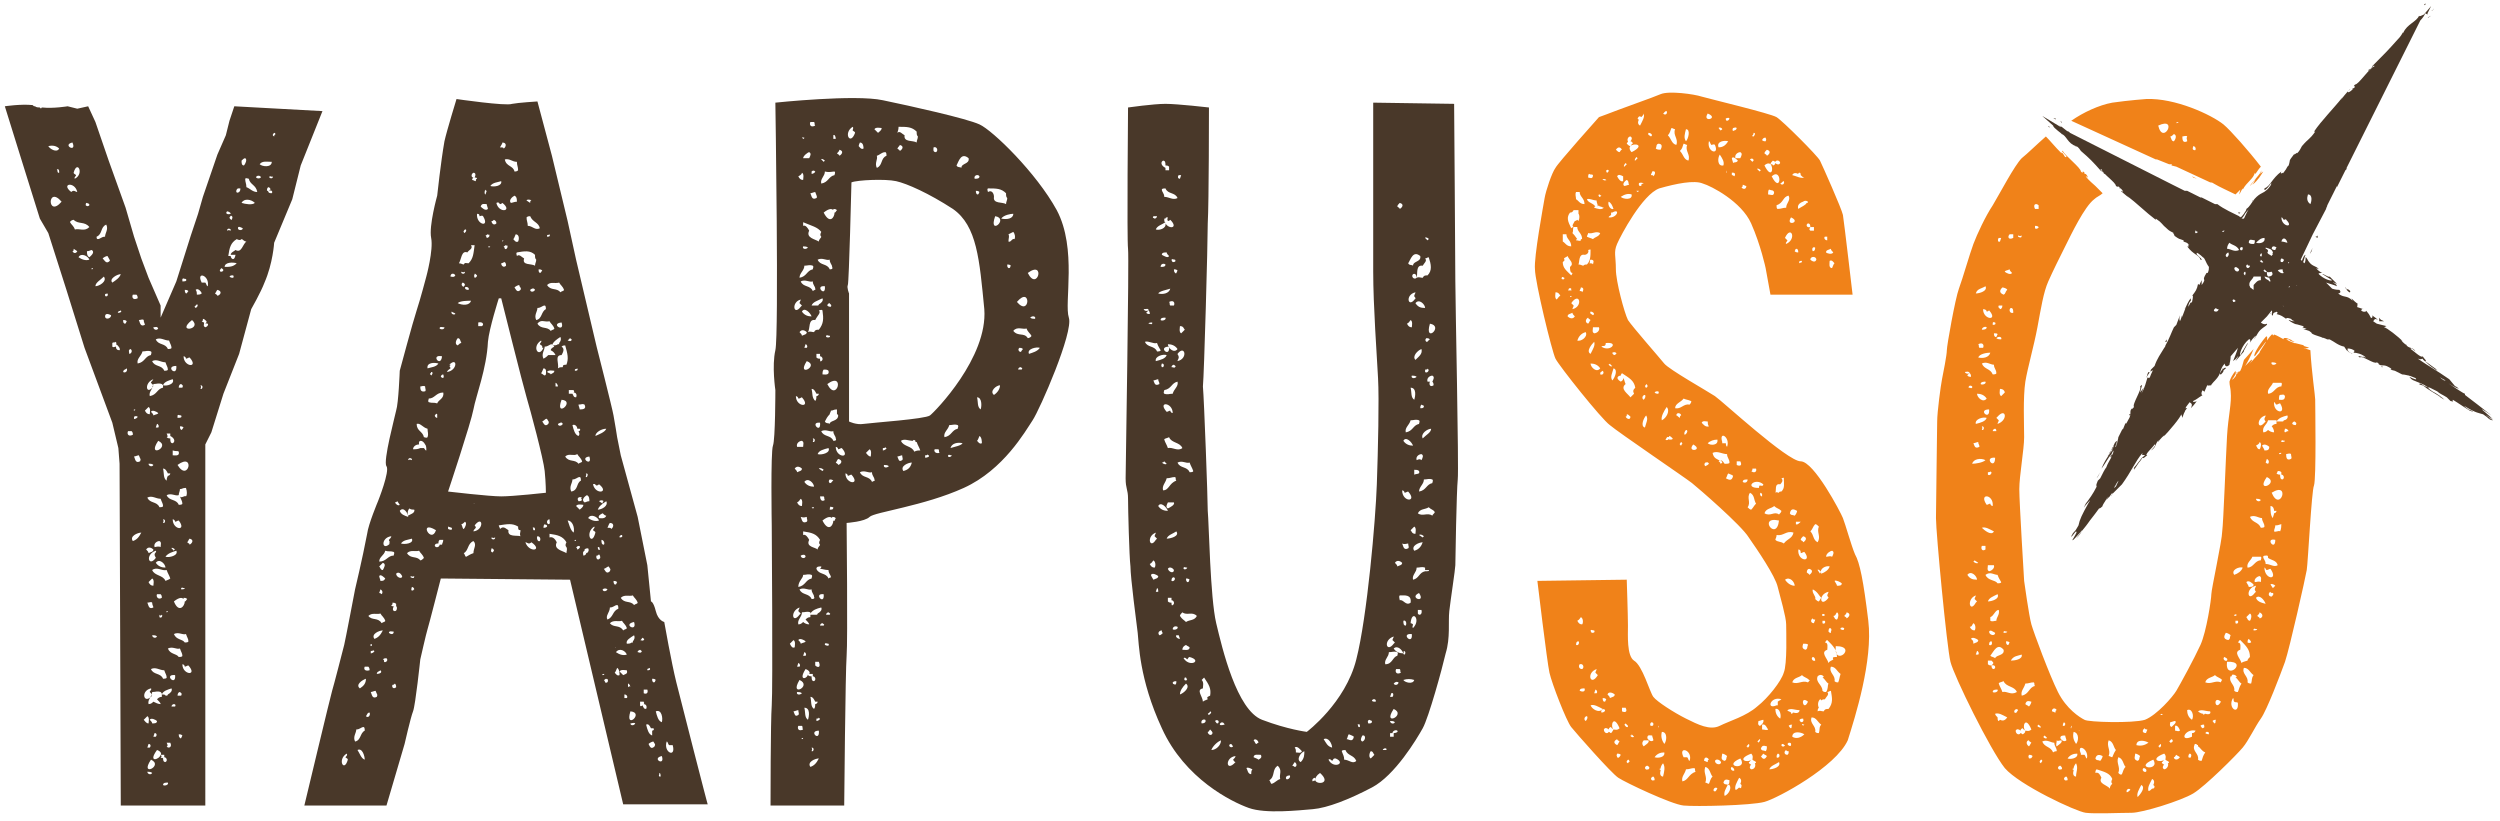
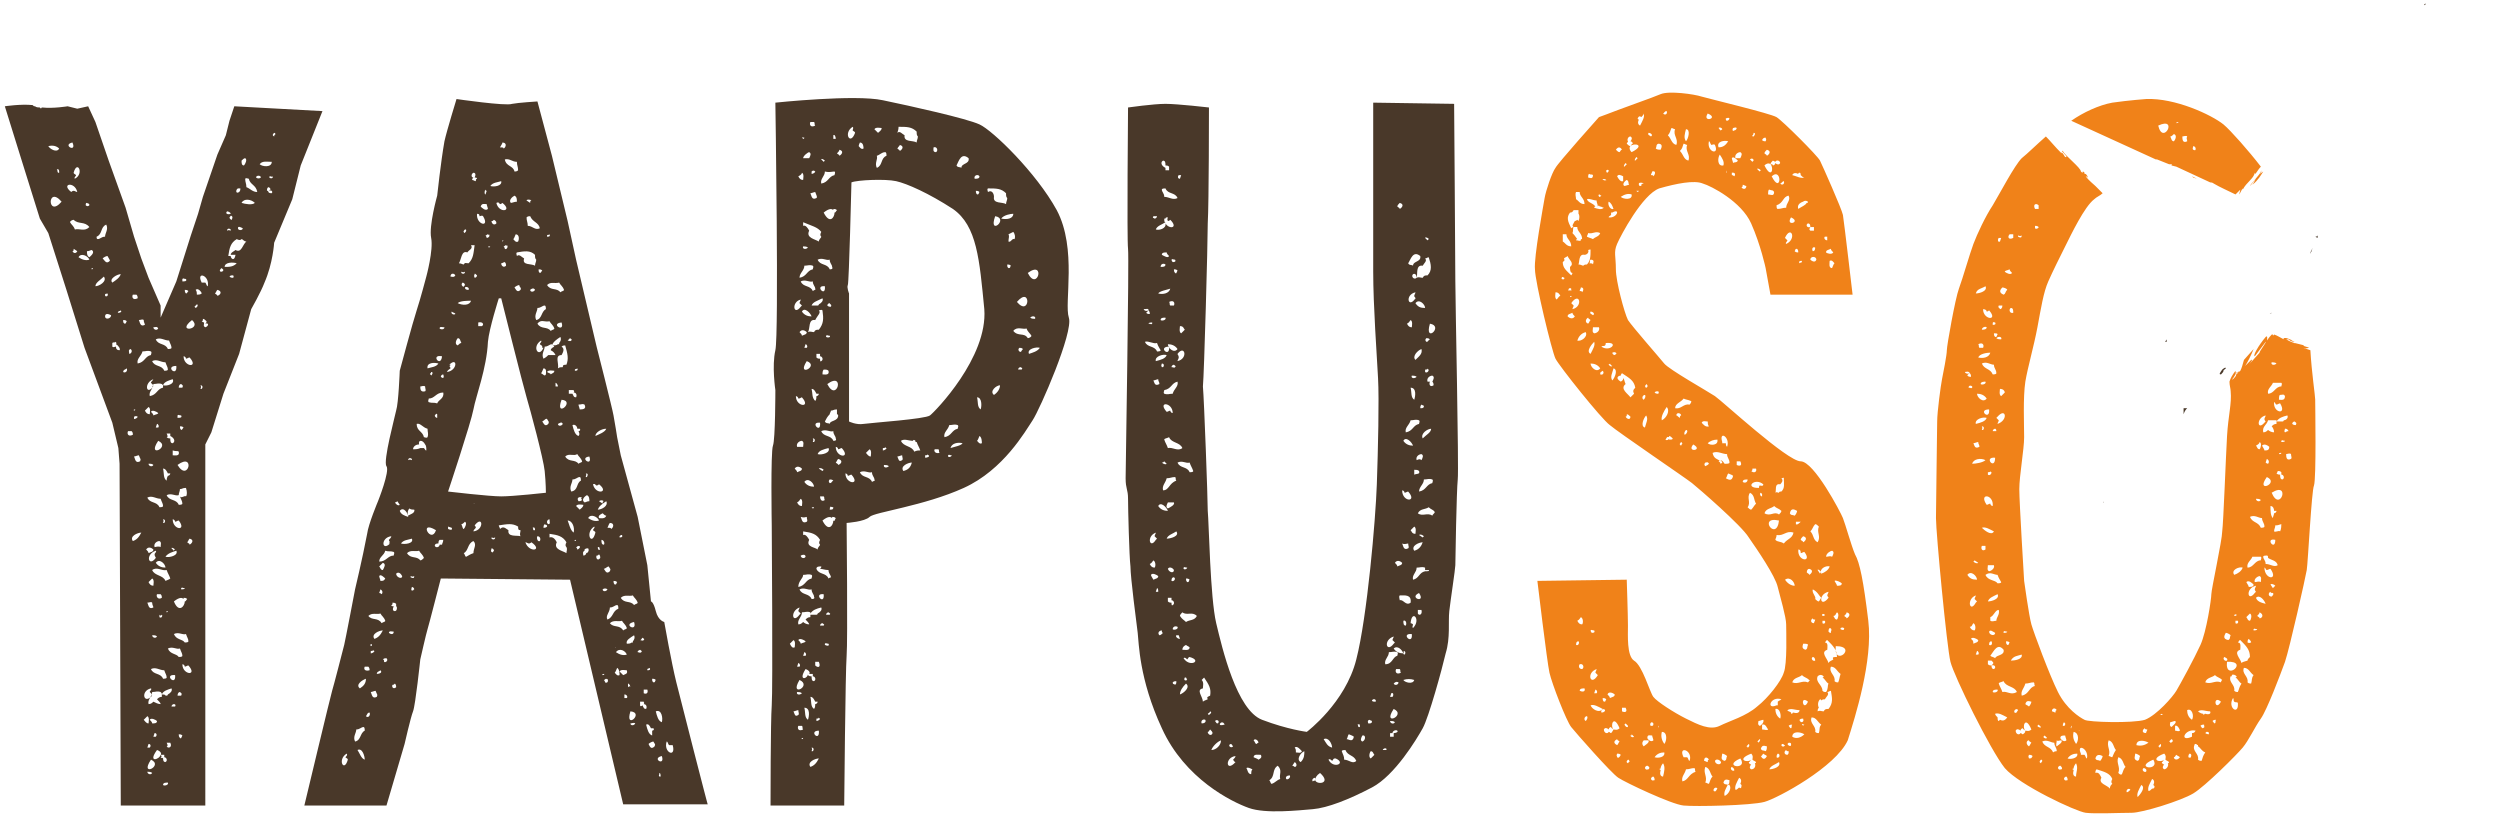
<svg xmlns="http://www.w3.org/2000/svg" width="207" height="68" fill="none" viewBox="0 0 207 68">
  <path fill="#493829" d="M88.5 26.3c-.4-1.2.7-5.7-1-8.9-1.7-3.1-5.3-6.6-6.4-7.1s-5.6-1.5-8-2c-2.3-.5-8.9.2-8.9.2s.3 19.2 0 20.5 0 3.3 0 3.3 0 4.1-.2 4.6-.1 6.6-.1 6.6.1 13.6 0 14.9-.1 8.3-.1 8.3h6.1s.1-11.2.2-12.4 0-11 0-11 1.5-.1 1.9-.5 4.5-.9 7.8-2.4 5.1-4.7 5.7-5.6 3.4-7.3 3-8.5m-3.4-3.7c1.5-1.1.8 1.6 0 0m.6 3.8c-.1 0-.3 0-.4-.1.2-.2.5-.1.4.1M84.2 25c1.2-1.4 1.1 1.3 0 0m-.7-5.6.4-.2c.1.1.2.4.1.6-.2-.1-.3.3-.5.2 0-.3.1-.4 0-.6m-2.4-4.8c0 .2-.2.2-.4.2-.1-.3.3-.4.4-.2m0 1.3c-.1.1 0 .2-.2.2-.1-.1-.1-.2-.1-.3.1 0 .2 0 .3.1m-.9-2.8c.1.5-.6.4-.6.8-.1-.1-.3 0-.4-.2.2-.4.4-1.1 1-.6m-2.9-.9c.3-.1.4.3.2.4-.3 0-.2-.3-.2-.4m-2.9-1.7c.7 0 1.1 0 1.5.4 0 .2 0 .3.1.4 0 .2-.1.3-.1.5-.3-.2-1.1 0-1-.6-.2-.1-.4-.4-.6-.2.1-.3.1-.4.1-.5m.1 1.5c.4.1.2.4 0 .5 0-.1-.1-.1-.2-.2.1-.2.2-.2.2-.3m-1.2.6c.1 0 .1.2.1.3-.5.2-.3.8-.8 1-.2-.4.1-.7 0-1 .3-.1.4-.3.7-.3m-.3-2c0 .2-.2.3-.3.4l-.3-.3c.1-.2.5-.1.6-.1m-1.8 1.2c.3 0 .3.4.3.5-.2.1-.3-.1-.4-.2 0 0 0-.1.1-.3m-.6-1.3c.1.1 0 .2 0 .3.1.1.2.1.2.2-.4 1.1-1 0-.2-.5m-1.1 1.9c.4.1.2.4 0 .5 0-.1-.1-.1-.2-.2.1-.1.2-.2.2-.3m-1 19.4c1.5-1.1.8 1.6 0 0m.2 10.2c.1-.1.1 0 .3 0 0 .2-.1.2-.3.2 0-.2.1-.2 0-.2m0-2q-.15-.15 0-.3c.1 0 .2 0 .3.1-.2.1-.1.2-.3.2m.3-3.5c-.2-.5-.8-.3-1-.8.4-.2.7.1 1 0 0 .3.2.4.2.6.1.2-.1.2-.2.2m-1 13.8c.1.2-.1.4-.3.5 0 0 0 .1-.1.1h-.5v.2c-.2 0-.3.1-.4.2.1.1.3.3.3.4-.2 0-.4-.1-.5-.2-.1.1-.2.2-.4.2-.1-.4.3-.6.3-1 .3 0 .4-.1.7 0v.1c.2-.3.5-.4.9-.5m.2-1.1c.1 1-.9-.1 0 0m-1.9 4.1c0-.1-.1-.2-.2-.3.1-.2.5 0 .6.1 0 .1-.2.1-.4.2m.4 1h-.2l.1-.3c.1 0 .2.2.1.3m-.5.9H66l.1-.3c.1 0 .2.2.1.3m1-5.6c-.2-.5-.8-.3-1-.8.4-.2.7.1 1 0 0 .3.2.4.2.6.1.2-.1.2-.2.2M66.6 22c.3 0 .4-.1.7 0 .1.1 0 .2 0 .3-.5.1-.5.6-1.1.7 0-.4.4-.6.4-1m-.1-1.6c.1 0 .3 0 .4.1-.2.2-.5.1-.4-.1m.1 19.5c.3-.4.8.1.8.4-.3 0-.6-.1-.8-.4m.8 2.1c0 .1-.1.1-.1.1-.2-.1 0-.1.1-.1m-.6-12.1c1.1.4-.9 1.4 0 0m-.2-1.1.1-.3c.1 0 .2.2.1.3zm1.2-3.1c.1 0 .2-.1.3 0 .1.7.1 1.1-.3 1.6-.2 0-.3 0-.4.2-.2 0-.3-.1-.5 0 .2-.3 0-1.1.6-1 .2-.4.5-.6.3-.8m.5-2c.1 1-.9-.1 0 0M66.5 37H66c-.1-.3.2-.5.4-.5.2.1.1.3.1.5m.3 5.8c0 .2.1.3 0 .4-.4.2-.4-.2-.5-.4.3.1.4 0 .5 0m.6-6.2h-.1c0-.1.1-.1 0-.3.2 0 .2.2.1.3m-.2-4.4c.2 0 .3.2.4.4h.2c0 .1-.1.2-.2.2 0 .1 0 .3-.1.4-.3-.3-.2-.6-.3-1m.7 2.8c.1 1-.9-.1 0 0m0-5.3c-.1 0-.2 0-.3-.1v-.3h.3v.2c.2 0 .3.3.1.4-.1.1-.1-.1-.1-.2m.3.9c.2 0 .3 0 .4.1.1.4-.3.3-.5.3 0-.1 0-.3.1-.4m.2-2.7v-.1c.1-.1.1 0 .3 0 .1.1-.1.2-.3.1m.1-2.6c0-.1.1-.2.2-.2 0 .1.2.1.1.3-.1 0-.2 0-.3-.1m.2-3c-.2-.5-.8-.3-1-.8.4-.2.7.1 1 0 0 .3.2.4.2.6.1.2-.1.2-.2.2m-.6 2.4c.1.2-.1.4-.3.5 0 0 0 .1-.1.1h-.5c.1-.3.5-.4.9-.6m-.8-.6c-.2-.5-.8-.3-1-.8.4-.2.7.1 1 0 0 .3.2.4.2.6.1.1-.1.1-.2.2m-.1 2.1c-.3 0-.6-.1-.8-.4.2-.4.7.1.8.4m-.4 1.3c0 .2-.2.2-.4.3 0-.1-.1-.2-.2-.3.2-.3.5-.1.6 0m-.4 5.4c.8.9-.5.8-.5-.1.1 0 .2.1.2.2.2 0 .2-.1.3-.1m0 5.9c0 .2-.2.2-.4.3 0-.1-.1-.2-.2-.3.2-.3.5-.1.6 0m-.1 2.5c.2.1.1.5.1.6-.2 0-.3-.1-.4-.3.2-.1.2-.2.3-.3m.4 4.8c-.1.2-.4.1-.4-.1.2-.1.4-.1.4.1m-.2 1.5c.3 0 .4-.1.7 0 .1.1 0 .2 0 .3-.5.1-.5.6-1.1.7 0-.5.4-.7.4-1m.5-2.9c-.1-.2-.3-.5-.5-.4V44c.7.1 1.1.2 1.4.7-.1.2-.1.3 0 .4 0 .1-.2.2-.2.4-.2-.2-1-.2-.7-.8m.8-5.9c.1-.1.3 0 .4.1l-.1.1zm.1 2.3h.3c.1.1 0 .2.1.3-.3.2-.4-.1-.4-.3m-.2-3.5c.1-.3.5-.4.9-.5.2.4-.6.6-.9.5m1-2.5c-.1-.1-.3 0-.4-.2.1-.2.2-.4.4-.6 0-.1.1-.2.1-.3.2 0 .2-.1.5-.1v.4s.1 0 .1.1c0 .5-.7.4-.7.7m.4-17.5c0 .4-.4 1-.9 0 .5-.4.7-.3.8-.2v-.1c.1 0 .2 0 .3.1-.1.1-.1.2-.2.2m.1-6.1H69v-.3c.1-.1.2.1.2.3m-.1 2.7c.1.1 0 .2 0 .3-.5.1-.5.6-1.1.7-.1-.4.3-.6.3-1 .4.1.6 0 .8 0m-.8-.9-.1.1-.2-.2c0-.1.2 0 .3.1m-.3 5.9c-.1.2-.1.3 0 .4 0 .1-.2.2-.2.4-.3-.2-1.1-.3-.8-.9-.1-.2-.3-.5-.5-.4v-.3c.7.3 1.2.4 1.5.8M66.6 14q.15 0 0 0m1 2.4c-.4.2-.4-.2-.5-.4.1 0 .3-.1.4-.1.1.3.2.4.1.5m-.1-2.2c0 .1-.2.2-.3.2v-.2q.15-.15.3 0m-.4-4.1h.3c.1.1 0 .2.1.3-.4.2-.5-.1-.4-.3m-.1 2.5c.2.1.1.3 0 .5h-.5c0-.2.4-.5.5-.5m-.4-1.2c0 .1-.1.1-.1.1-.2-.2 0-.1.1-.1m-.2 2.9c.2.1.1.5.1.6-.2 0-.3-.1-.4-.3q.3-.15.3-.3m-.1 10.5c0 .1-.1.2-.1.3l.2.2-.1.1c-.6.8-.8-.4 0-.6m-.1 25.5c0 .1-.1.2-.1.3l.2.2-.1.1c-.6.8-.8-.3 0-.6m-1.6 1.8q0 .15 0 0m.8 1.2.3-.3c.2.1.1.5.1.6-.2.1-.3-.1-.4-.3m.3 5.6c.1 0 .3-.1.4-.1 0 .2.1.3 0 .4-.3.2-.3-.1-.4-.3m.3-1.6c.1 0 .3 0 .4.1-.2.2-.5.1-.4-.1m.1 2.8h.3c.1.1 0 .2.1.3-.4.2-.5-.1-.4-.3m.3 1.1c-.1-.1.1-.1.1-.1 0 .1-.1.1-.1.1m-.2-4.9c1.1.5-.9 1.5 0 0m.5-.9c.3.1.4.3.3.4h.3v.2c.2 0 .3.3.1.4-.2 0-.2-.2-.2-.4-.1 0-.2 0-.3-.1v-.2c.1.5-.9.8-.2-.3m.4 2.3c.2 0 .3.2.4.4h.2c0 .1-.1.2-.2.2 0 .1 0 .3-.1.4-.3-.2-.2-.6-.3-1m.2 4.5h-.1c0-.1.1-.1 0-.3.2 0 .2.2.1.3m-.4-2.6c-.3-.2-.2-.6-.3-1 .5 0 .4.7.3 1m.2 3.9c-.3-.4.4-.7.7-.7-.2.4-.4.6-.7.7m.7-3c.1 1-.9 0 0 0m-.2-.8v-.2c.1 0 .2 0 .2-.1 0 0 0 .1.1.1 0 .1-.2.2-.3.2m-.1-4.6v-.3h.3c.2.5-.1.5-.3.3m.7-3.3h-.3c0-.1.1-.2.2-.2.1.1.2.1.1.2m.1 1.6v-.1c.1-.1.1 0 .3 0 .1.2-.1.2-.3.1m.4-2.5h-.3c0-.1.1-.2.2-.2.1.1.2.1.1.2m-.1-3c-.2-.5-.8-.3-1-.8 0-.2.2-.2.4-.2 0 .1 0 .1-.1.2.2 0 .4.1.7.1 0 .3.2.4.2.6.1 0-.1 0-.2.1m.4-4.8c0 .4-.4 1-.9 0 .5-.4.7-.3.8-.2v-.1c.1 0 .2 0 .3.1-.1.2-.1.3-.2.2m.4-4.6c0-.1-.1-.1-.2-.2.1-.1.1-.2.2-.3.4.1.3.4 0 .5m-.2-1.5c.1 0 .2.1.2.2.1 0 .2-.1.3-.1.8.9-.5.8-.5-.1m.8 2.2c.1 0 .2.1.2.2.1 0 .2-.1.3-.1.8.9-.5.8-.5-.1m2.2.7c-.2-.5-.8-.3-1-.8.4-.2.7.1 1 0 0 .3.2.4.2.6.1.1 0 .1-.2.2m-.5-2.4.3-.3c.2.1.1.5.1.6-.2 0-.3-.2-.4-.3m1.4-.4c.1 0 .2 0 .2-.1 0 0 0 .1.1.1 0 .1-.2.2-.3.2zm.1 1.4c.1 0 .3 0 .4.1-.2.2-.5.1-.4-.1m1.1-.7c.1 0 .3-.1.4-.1 0 .2.1.3 0 .4-.3.2-.3-.1-.4-.3m.5 1.2c-.3-.4.4-.7.7-.7-.1.4-.3.6-.7.7m.9-1.6c-.2-.5-.9-.4-1.1-.9.3-.2.6 0 1 0 0-.1.1-.1.2 0v.1h.1c.1.3.2.4.3.7-.2 0-.3 0-.5.1m.9.5v-.2c.1 0 .2 0 .2-.1 0 0 0 .1.1.1.1.1-.1.2-.3.2m.8-.7h.3c.1.1 0 .2.1.3-.4.1-.5-.2-.4-.3m1.2-2c.3 0 .4-.1.7 0 .1.1 0 .2 0 .3-.5.1-.5.6-1.1.7-.1-.4.3-.6.4-1m-.1 2.6v-.1c.1-.1.1 0 .3 0 0 .1-.2.2-.3.1m.2-.7c.1-.4.6-.5 1-.4-.1.2-.7.3-1 .4m2.6-.4c-.2.1-.3-.1-.4-.2.1-.1.1-.2.2-.4.2.1.2.5.2.6m-.4-3.8c.4 0 .4.7.3 1-.3-.2-.2-.6-.3-1M77 34.4c-.4.3-4.8.6-5.5.7-.6.1-1.2-.2-1.2-.2V24.3s-.2-.5-.1-.7.3-8.5.3-8.5c.5-.2 2.8-.3 3.7-.1s2.7 1 4.7 2.3c2 1.4 2.2 4.2 2.6 8.3.3 4-4.1 8.5-4.5 8.8m4.8-18.5c0-.1-.1-.2 0-.3.7 0 1.1 0 1.5.4 0 .2 0 .3.1.4 0 .2-.1.3-.1.5-.3-.2-1.1 0-1-.6 0-.3-.2-.6-.5-.4m.5 16.8c-.4-.3.2-.8.5-.8 0 .3-.2.6-.5.8m.1-14.8c1.2.2-.6 1.7 0 0m.5.2c.2-.3.8-.4 1-.4 0 .4-.5.5-1 .4m.6 4.1c-.1-.1-.1-.1-.1-.3.1 0 .2 0 .3.1-.1.1 0 .2-.2.2m.4 5.2c.3-.4.8-.1 1.1-.2.1.3.3.4.4.6 0 .1-.2.2-.3.2-.3-.5-.8-.1-1.2-.6m.7 3.2h-.3c0-.1.1-.2.2-.2.1.1.2 0 .1.2m-.2-1.5q-.15-.15 0-.3c.1 0 .2 0 .3.1-.2.2-.1.3-.3.2m.8.2c-.2-.4.6-.6.9-.5-.2.3-.6.4-.9.5M56 56.5c-.4-1.6-1-5-1-5s-.5-.1-.7-.9-.4-.8-.4-.8l-.3-3-.8-4-1.4-5.1-.3-1.5s-.2-1.3-.3-1.8c-.1-.6-1.4-5.7-1.4-5.7l-1.7-7.2-.7-3.2-1.3-5.4-1.2-4.5s-1.6.1-2.1.2c-.5.2-4.6-.4-4.6-.4s-.8 2.6-1 3.5c-.3 1.7-.6 4.5-.6 4.5s-.7 2.5-.5 3.5-.4 3.2-.4 3.2-.5 1.9-.8 2.8-1.4 5-1.4 5-.1 2.7-.3 3.3c-.1.5-1.1 4.2-.8 4.6s-.7 2.9-.7 2.9-.8 1.9-.9 2.7c-.4 2.1-1 4.6-1 4.6s-.8 4.2-.9 4.6-.9 3.5-1 3.8-2.3 9.5-2.3 9.5H32l1.5-5.1s.5-2.2.7-2.7.6-4.3.6-4.3.5-2.2.6-2.5 1.1-4.2 1.1-4.2l10.7.1 4.4 18.6h7c0 .1-2.2-8.5-2.6-10.1m-2.2-1.2c.1.2-.1.2-.2.2v-.1c.1-.1.1 0 .2-.1m-.2 1.8c.1.3-.1.4-.3.3v-.3zm-.4-4.3c.1.1.2.1.1.2s-.2 0-.3 0c.1 0 .1-.1.2-.2m-1.7-8.5c.1.2-.1.2-.2.2v-.1c.1-.1.1-.1.2-.1m-.9 2.1c1.2 1.3 1.2-1.5 0 0m-.9-.9c-.2.1-.2-.1-.2-.2h.1c.1.1 0 .1.1.2m-.1-2.6c-.1-.2.1-.3.3-.4.1.1.2.2.3.2-.1.3-.5.2-.6.2m.8 4c.1.2.2.2.1.4-.3.3-.4-.1-.5-.2.1 0 .3-.2.4-.2m.1 3.4c.3 0 .4-.2.6-.2.1 0 .1.2.1.3-.5.2-.4.7-.9.9-.2-.3.2-.6.2-1m.3-2.2c.1 0 .2 0 .3.1-.1.1 0 .2-.2.2-.1-.1-.1-.2-.1-.3m-.3-4.8c.4 0 .3.4.1.5 0-.1-.1-.1-.3-.1.1-.2.1-.3.2-.4m-1-1.1c.1-.3.4-.5.7-.7.2.4-.4.7-.7.7m.1-.7c.1-.1.3-.1.4 0-.1 0-.1.1-.1.2zm.6-6c-.1.3-.7.5-.9.6 0-.3.5-.6.9-.6m-.8 4.7c.1 0 .2-.1.2-.1.9.7-.3.9-.5 0 .2-.1.2.1.3.1m.2 2.9c-.3.1-.6 0-.9-.2.2-.4.8-.1.9.2m-.8-5.3c.3.9-.9.1 0 0m-.3 1.4c.2 0 .2.1.1.3h-.1c0-.1.1-.2 0-.3m-.1-5.7c.2.4-.2.4-.4.4 0-.1-.1-.3-.1-.4.3 0 .3-.1.5 0m-.2 7.9c-.1.1-.2.1-.3.1-.2-.3.1-.4.3-.3-.1 0-.1.1 0 .2m-.9-.7c-.2-.4.1-.7.1-1 .3 0 .4-.2.6-.2.1 0 .1.2.1.3-.4.2-.2.8-.8.9m.6-4.6c-.3-.1-.4-.5-.5-.9.2-.1.4.1.4.3h.2c.1.1 0 .2-.1.2.1.2.1.3 0 .4m-.1-5.6c.1.2-.1.2-.2.2v-.1c.1-.1.1 0 .2-.1m-.3 1.8c0 .1.1.1 0 .2.2 0 .3.2.2.4-.2 0-.2-.1-.3-.3h-.3v-.3zm-.3-4.3c.1.1.2.1.1.2s-.2 0-.3 0zm.6 9.6c.1.2.3.3.4.6 0 .1-.2.1-.3.2-.3-.4-.8-.1-1.1-.6.3-.3.7 0 1-.2m-1.9-8.9q-.3.15-.3.3c.2.1.3.2.4.4h-.6c-.1.1-.2.2-.4.3-.2-.4.1-.7.1-1 .3 0 .4-.2.6-.2v.1c.1-.3.4-.5.7-.7.1.2 0 .4-.1.5v.1h-.1c-.1.1-.3.1-.4.1zm-1.5-2.2c-.2-.4.1-.7.1-1 .3 0 .4-.2.6-.2.1 0 .1.2.1.3-.4.2-.3.8-.8.9m1.1.1c.1.2.3.3.4.6 0 .1-.2.1-.3.2-.3-.4-.8-.1-1.1-.6.3-.4.6-.1 1-.2m-.7 1.6c.1.1-.1.2-.1.3.1.1.2.1.2.2v.1h.1c-.4.9-1-.1-.2-.6m.5 6.5c.1.2.2.2.1.4-.3.3-.4-.1-.5-.2.2-.1.3-.3.4-.2m-.5-3.8c.1-.1.1-.2.2-.4.3 0 .2.4.2.5-.1.2-.2 0-.4-.1m.5-.1c.1-.2.5-.1.6-.1 0 .2-.2.2-.3.3 0-.1-.2-.1-.3-.2m1.2-4.1c.3.9-1 .1 0 0m-.5 5c.1 0 .2.2.2.3H46zm.6 3.4c-.1.2-.4.2-.4 0 .2-.1.3-.2.4 0m-.1-2c1.2.1-.6 1.6 0 0m.4-2.9c-.2 0-.3 0-.3.2-.1 0-.3 0-.4.1.1-.4-.3-1.1.3-1.1.1-.2.3-.5 0-.7.1-.1.2-.1.3-.1.2.7.3 1.1.1 1.6m-.6-6.8c.1.2.3.3.4.6 0 .1-.2.1-.3.2-.3-.4-.8-.1-1.1-.6.3-.3.6-.1 1-.2m-.8-4c.1.2-.1.2-.2.2v-.1c0-.1.1 0 .2-.1m-.6 1.4c1.2 1.4 1.2-1.4 0 0m-.2 1.8c-.1-.1-.1-.1-.1-.3.1 0 .2 0 .3.1-.1.1-.1.2-.2.2m0-3.7c-.4.2-.6-.2-1-.2 0-.3-.1-.4-.1-.7.1-.1.2-.1.3-.1.2.5.7.5.8 1m-.7-2.3c-.1 0-.1.1-.1.2l-.3-.2c0-.1.3-.1.4 0m.3 4.5c0 .2 0 .3.1.4 0 .2-.1.3-.1.5-.3-.2-1.1 0-.9-.6-.2-.1-.4-.4-.6-.2 0-.1-.1-.2 0-.3.6-.1 1.1-.2 1.5.2m0 2.9c-.1.2-.4.2-.4 0 .1-.1.3-.2.4 0m-1.2 0c-.3.3-.4-.1-.5-.2.1-.1.3-.2.4-.2 0 .2.2.2.1.4m-.2-4c-.2.1-.3-.1-.4-.2.1-.1.1-.2.2-.4.3 0 .3.4.2.6m-.6-3.2c-.2-.2.1-.5.3-.6.2.1.2.3.2.5-.2 0-.4.1-.5.1m.5-3.4c0 .3.1.4.1.7-.1.1-.2.1-.3.1-.1-.5-.7-.4-.8-1 .4-.1.6.2 1 .2m-2.2 2c.2-.3.6-.3.9-.4.1.4-.6.5-.9.4m.5 3.1c-.2.2-.4 0-.4-.2.1 0 .1 0 .2-.1.2.1.2.2.2.3m-.5 1.9-.1.1c-.2-.1 0-.1.1-.1m-.3-.7s0-.1-.1-.2c.1 0 .1-.1.2-.1 0 0 .1.1.1 0 .1.2-.1.3-.2.3m1.1-2.8c.1 0 .2-.1.2-.1.9.7-.3.9-.5 0 .2-.1.2 0 .3.1m.4 1.4q-.15.15 0 0m-.1 1.6-.1.1c-.1-.1.1-.1.1-.1m.1 1.8c.1.1.1.2.1.3-.2.2-.4 0-.4-.2.1 0 .2-.1.3-.1m0-1.1s0-.1-.1-.2c.1 0 .1-.1.2-.1 0 0 .1.1.1 0 .1.2-.1.4-.2.3m-.2-8.8c.4 0 .3.4.1.5 0-.1-.1-.1-.3-.1.1-.2.2-.3.2-.4m-1.2 2.9c1.2-1.2-1-.7 0 0m-.1 1.1-.1.3c-.1 0-.1-.3 0-.4 0 .1.1.1.1.1m0 1.1c0 .1.1.3.1.4-.2.2-.5-.1-.6-.2.1-.3.3-.2.5-.2m-.6 1c.1 0 .2-.1.3 0 .6 1-.6.7-.5-.2.2 0 .2.1.2.2m.2 9.1h-.3v-.3c.4-.1.5.2.3.3m-.7-12.7c.2 0 .2.2.1.4.1 0 .2 0 .2.1-.1 0-.1.1-.1.2-.1 0-.2-.1-.3-.1 0-.1 0-.1.1-.2-.2 0-.2-.3 0-.4m.3 8.5c0 .1-.1.2-.2.2 0-.1-.1-.1 0-.3 0-.1.1 0 .2.1m-1-3.8c.1 0 .1 0 .1.1s-.1.1-.1.2c-.2-.1-.1-.2 0-.3m.2 1.9c.1-.2.5-.3.3-.6h.3c-.1.7-.1 1.1-.5 1.5-.2 0-.3-.1-.4.1-.1 0-.2-.1-.4-.1.2-.3.2-1.1.7-.9m-.4 2.5c.1 0 .2.1.2.2-.1.1-.1.2-.2.1q-.15-.15 0-.3m-.1-.8v-.1c.1 0 .1.1.3 0 0 .2-.2.2-.3.1m.6 1.4c-.1 0-.3 0-.3-.2.1-.1.4 0 .3.2m.2.9c-.1.4-.7.4-1.1.2.2-.2.8-.2 1.1-.2M37.9 28c.2 0 .2.2.3.4-.1 0-.2.1-.3.2-.3-.1-.1-.5 0-.6m-.2-5.2c-.1.2-.3.1-.4.1 0-.3.3-.3.4-.1m0 3.2c-.1.1-.4 0-.3-.2.1.1.3.1.3.2m-.4 4.5c0-.1-.1-.2-.1-.2s.1 0 .1-.1h-.1c.7-.7.7.5-.2.6.1-.2.2-.2.3-.3m-1.1 2.9c-.3-.1-.4 0-.7-.1-.1-.1 0-.2 0-.3.5 0 .6-.5 1.2-.5.1.5-.4.6-.5.9m0 1.2c-.1 0-.2-.1-.2-.2.1-.1.1-.2.2-.1zm-.6-3.6c0-.1.1-.1.1-.2.2 0 .1.2 0 .3 0 0 0-.1-.1-.1m.9.2c0-.1.1-.2.2-.2 0 .1.1.1 0 .3 0 0-.1 0-.2-.1m.3-4.1c0 .2-.3.2-.4.1 0-.2.2-.1.4-.1m-.2 2.4c-.1 1-1-.2 0 0m-.3.6c-.2.3-.6.3-.9.4-.1-.5.6-.5.9-.4M35.2 32c0 .2.1.3 0 .4-.4.1-.4-.2-.4-.4.1 0 .3-.1.4 0m.2 3.5c0 .3.1.4 0 .7-.1.1-.2 0-.3 0-.1-.5-.6-.5-.6-1.1.3-.1.5.3.9.4M34.1 38v.1c-.1 0-.1-.1-.3 0 0-.2.2-.2.3-.1m-.2 4.1c.1.1.3.1.4.1.1.3-.4.4-.5.5-.1-.3 0-.5.1-.6m-.1.7c-.3-.1-.6-.2-.7-.5.3-.4.7.2.7.5m-.9-1.3.2.3c-.1.1-.3 0-.4-.2.1 0 .2-.1.2-.1m-.5 2.9c0 .1-.1.2-.2.3 0 .1.1.2.1.2s-.1 0-.1.1h.1c-.7.7-.8-.5.1-.6m-.5 1.2c.3.1.4 0 .7.1.1.1 0 .2 0 .3-.5 0-.6.5-1.2.5 0-.4.4-.5.5-.9m-.2 1.6c-.2 0-.2-.2-.3-.3l.3-.3c.3.1.1.4 0 .6m.2.7c-.1.2-.2.2-.4.2 0-.1-.1-.3-.1-.4.1-.2.4.1.5.2m-.3 1.3s-.1-.1-.2-.1l.1-.3c.2.1.2.3.1.4m-1.3 7c0 .4-.2.6-.5.8-.4-.3.2-.7.5-.8m-1.6 6.2c.1.1 0 .2-.1.3.1.1.2.1.2.2-.3 1.1-.9 0-.1-.5m.9-.3c.4-.2.6.5.6.8-.3-.1-.4-.5-.6-.8m-.2-.7c-.2-.4.1-.7.1-1 .3 0 .4-.2.6-.2.1 0 .1.2.1.3-.4.2-.3.8-.8.9m.8-6.2h.3c.1.1.1.2.1.3-.4.1-.5-.1-.4-.3m.1 4.1c.1-.1.1-.3.3-.3.1.2-.1.5-.3.3m.2-8.3c.3-.3.7-.1 1-.2.1.2.3.3.4.6 0 .1-.2.1-.3.2-.3-.5-.8-.2-1.1-.6m.3 2.4c0 .1-.1.1-.1.1-.1-.2.1-.2.1-.1m-.1.5c.1 0 .2 0 .2-.1 0 0 0 .1.1.1 0 .1-.2.2-.3.2zm.5 3.8c-.4.2-.4-.2-.5-.4.1 0 .3-.1.4-.1.1.3.2.3.1.5m0-1.9c0-.2.2-.2.3-.3.2.2-.1.3-.3.3m-.2-2.9c-.3-.4.4-.7.7-.7-.2.4-.4.6-.7.7m.8 1.9c0-.1 0-.2-.1-.2.1-.1.2-.1.3-.1.2.2-.1.4-.2.3m.4-2.4c0-.2.3-.1.4-.1 0 .3-.3.2-.4.1m.3 4.3c.1 0 .1 0 .2-.1.1.1.1.2.1.3-.2.2-.4 0-.3-.2m.2-6.1c-.2 0-.2-.2-.1-.4-.1 0-.2 0-.2-.1.1 0 .1-.1.1-.2.1 0 .2 0 .3.1v.2c.1 0 .1.4-.1.4m.1-3.1c.2-.2.4 0 .5.2 0 .3-.5.1-.5-.2m.4-2.5c.2-.3.6-.3.9-.4.2.4-.6.5-.9.4m.9 3.9c-.1-.1 0-.2 0-.3.1 0 .2.1.2.2-.1 0 0 .1-.2.1m-.1-1.1v-.1c.1 0 .1.1.3 0 0 .2-.1.2-.3.1m.8-1.4c-.3-.4-.8-.1-1.1-.6.3-.3.7-.1 1-.2.1.2.3.3.4.6-.1.1-.2.2-.3.2m.3-9.3h-.3c-.2.1-.4.1-.6.1 0-.2.2-.4.5-.4-.1-.4.3-.4.5 0 .1.1.1.3.1.5-.1 0-.1-.1-.2-.2m1 6.8c-.4 1.2-1.5-.9 0 0m.5 1.2h-.2c0 .2-.3.3-.4.1 0-.2.2-.2.3-.2 0-.1 0-.2.1-.3h.3c0 .2-.1.3-.1.4m.8-10.7c-.5-1.7-1.7.7 0 0m1.8-.5c.2-1.1 1.1-3.4 1.2-5.6.1-1.1.9-3.6.9-3.6h.2s1.8 7.2 2.1 8.2S45 38 45.1 39s.1 1.8.1 1.8-2.7.3-3.7.3-4.4-.4-4.4-.4 1.9-5.7 2.1-6.8m4.9 9.8c.2-.1.2.1.2.2h-.1c-.1 0 0-.1-.1-.2m-4.8-2q-.15-.15 0 0c-.1 0-.1-.1 0 0m-2.2 2.1v-.2l.3.1c.1.2-.1.2-.3.1m1.1-.4c.1 0 .2-.1.3-.2.2.1 0 .5-.1.6-.1 0-.1-.2-.2-.4m1 2.4c-.3.1-.4.2-.6.3-.1 0-.1-.2-.2-.3.4-.2.3-.8.8-1 .3.3 0 .6 0 1m0-1.8c0-.1.1-.2.2-.3 0-.1-.1-.2-.1-.2.7-.9.8.4-.1.5m1.5 1.7c-.1-.1 0-.2 0-.3.1 0 .2.1.2.2-.1.1-.1.2-.2.1m0-1.1v-.1c.1 0 .1.1.3 0 0 .2-.2.2-.3.1m1.7.5c0-1-1 .1 0 0m-.3-1.2c-.2-.1-.4-.4-.7-.1 0-.1-.1-.2-.1-.3.7-.1 1.1-.2 1.6.1 0 .2 0 .3.2.3 0 .2-.1.3 0 .5-.3-.1-1.1.1-1-.5m1.4 1c.1 0 .2.1.3.1s.2-.1.2-.1c1 .7-.2.9-.5 0m1.2-.1c-.2.1-.3-.3-.2-.4.2 0 .3.2.2.4m.3-1.1c0-.1 0-.2.1-.3.1.1.2 0 .2.2-.1.1-.2.1-.3.1m.4-.3c-.2-.1-.1-.4.1-.4 0 .2.1.4-.1.4m1.5 2.4c-.3-.2-1.1-.3-.8-.9-.1-.2-.3-.5-.6-.4v-.3c.7.1 1.1.2 1.4.7-.1.2-.1.3 0 .4.1.2 0 .3 0 .5m.6-1.7c-.3-.2-.4-.8-.5-1 .4 0 .6.6.5 1m.1.7c-.1-.1.1-.1.1-.1s0 .1-.1.1m.2.7s0-.1-.1-.2c.1 0 .1-.1.2-.1 0 0 .1.1.1 0 .1.1-.1.3-.2.3m.2-3.3-.3-.3c.1-.2.5-.1.6-.1 0 .2-.2.3-.3.4m.6-1.2c.2.1.2.3.2.5-.2 0-.3.1-.4.1-.3-.2 0-.5.2-.6m0 1.5q0 .15 0 0m0 3.3s-.1 0-.1-.1c.1.1 0 .3-.2.3 0-.1-.1-.3.1-.4v-.1c.1-.1.2-.1.3-.1.1.2 0 .3-.1.4m.6-2.2c.1.1-.1.2-.1.3.1.1.2.1.2.2-.3 1.2-.9 0-.1-.5m.2 2.4c.1 0 .1 0 .2-.1.1.1.1.2.1.3-.2.3-.4 0-.3-.2m.6-.9c-.2 0-.2-.2-.2-.4.2 0 .3.3.2.4m.3 3.7c-.1.2-.4.2-.4 0 .1-.1.3-.1.4 0m-.4 7.1c-.1-.1.1-.1.1-.1.1 0 0 .1-.1.1m.2.6s0-.1-.1-.2c.1 0 .1-.1.2-.1 0 0 .1.1.1 0 .1.2 0 .4-.2.3m.4-4.9c.3-.3.7-.1 1-.2.1.2.3.3.4.6 0 .1-.2.1-.3.2-.3-.5-.8-.2-1.1-.6m2 1c.1.2 0 .4-.1.5v.1h-.1c-.1.1-.3.1-.4.1-.1-.3.3-.5.6-.7m0-1.1c.3.9-1 .2 0 0m-.6 2.7c-.3.1-.6 0-.9-.2.3-.4.8-.1.9.2m-.9-.6q-.15 0 0 0c-.1.1-.1 0 0 0m.3 2.3c-.2.1-.3-.1-.4-.2.1-.1.1-.2.2-.4.2.1.2.5.2.6m.3 0-.3-.3c.1-.2.5-.1.6-.1.1.3-.1.3-.3.4m.3 1.9h-.2v-.3c.2 0 .3.2.2.3m.1-.9v-.3c.1 0 .2.2.2.3 0-.1-.1-.1-.2 0m.2 3c.1 0 .3-.1.4 0-.1.2-.4.2-.4 0m0-1c1.2.1-.5 1.6 0 0m.3-8.8c-.3-.4-.8-.1-1.1-.6.3-.3.7-.1 1-.2.1.2.3.3.4.6 0 .1-.2.1-.3.2m.5 3.7c.1.1.2.1.1.2s-.2 0-.3 0c0-.1 0-.1.2-.2m0 4.6v-.3h.3c0 .1.1.1 0 .2.2 0 .3.2.2.4-.2 0-.2-.1-.3-.3-.1.1-.2.1-.2 0m.9 1.9h.2c.1.1 0 .2-.1.2v.4c-.3-.1-.4-.5-.5-.9.2-.1.3.1.4.3m-.2 1.3c.1-.1.3-.2.4-.2.1.2.2.2.1.4-.3.3-.4 0-.5-.2m.4-5.1c-.1-.1-.1-.1-.1-.3.1 0 .2 0 .3.1-.1.1 0 .2-.2.2m.6 7.8h-.1c-.1-.1 0-.1 0-.3.1 0 .1.2.1.3m.1-1.7c.3.9-.9.2 0 0m0-2.8c-.3-.1-.4-.5-.5-.9.5-.2.6.6.5.9m.4 1.6c.1 0 .1.2.2.3h.3c.3 1.1-.8.6-.5-.3M19.4 8.8 19 10l-.3 1.2-.7 1.6-1.2 3.5-.4 1.4-.6 1.8-1.2 3.8-1.3 3v-1l-1-2.3-.6-1.6-.6-1.8-.7-2.4L9 13.3l-1.1-3.2-.6-1.3-.9.2-.8-.2s-1.2.2-2.1.1c0 0-.1 0-.1.1l-.1-.1c-.1 0-.3 0-.4-.1-.1 0-.1 0-.2-.1-1-.1-2.3.1-2.3.1l1.4 4.5 1.5 4.8.7 1.2L5.5 24 7 28.8 9.3 35l.5 2.1.1 1.3.1 28.3h7V36.8l.5-1 1-3.2 1.3-3.3 1-3.7s.8-1.4 1.1-2.2c.7-1.6.8-3.3.8-3.3l1.5-3.6.7-2.8 1.8-4.5zM4.7 14c.2 0 .2.1.2.3h-.1c-.1-.2 0-.2-.1-.3m.2-1.7c-.2.4-.8 0-.9-.2.4-.1.7 0 .9.2m.2 4.4c-1.2 1.4-1.2-1.4 0 0m12.1 7c-.1 0-.1-.2-.2-.3h-.3c-.5-1 .7-.6.5.3m-1.6.4c-.1.1-.1.2-.2.2-.1-.1-.1-.2-.1-.3.1 0 .2 0 .3.1m-.5-1c.1-.1.1 0 .3 0 .1.2-.1.2-.3.2zm-1.7 34.4v.2c-.2 0-.3.1-.4.2.1.1.3.3.3.4-.2 0-.4-.1-.6-.2-.1.1-.2.2-.4.2-.1-.4.3-.6.3-1 .3 0 .4-.1.7 0 .1.1.1.1.1.2.1-.3.5-.4.8-.5.1.2-.1.4-.3.5 0 0 0 .1-.1.1h-.1c0-.1-.2-.1-.3-.1m-.8 2.4c0-.1-.1-.2-.2-.3.1-.2.5 0 .6.1 0 .2-.2.2-.4.2m.3 1.1h-.2l.1-.3c.2 0 .2.2.1.3m-.5.9h-.2l.1-.3c.2 0 .2.2.1.3m1.9-25.2c-.2 0-.2-.2-.2-.4-.1 0-.2 0-.3-.1q.15 0 0-.3h.3v.2c.4.2.4.5.2.6m.5.7c.1.4-.3.3-.5.3v-.4c.3.1.4 0 .5.1m-.4 12.4c.5-.4.7-.3.8-.2v-.1c.1 0 .2 0 .3.1-.1.1-.1.2-.2.2 0 .4-.5 1-.9 0m.6-1v-.1c.1-.1.1 0 .3 0 0 .1-.2.1-.3.1m-.7-5.8c.1 0 .2.1.2.2.1 0 .2-.1.3-.1.7.9-.5.8-.5-.1m.2 2.5c-.1 0-.1.1-.1.1l-.2-.2c0-.1.2 0 .3.1m.1.1c.2.4-.6.6-.9.5.2-.3.6-.4.9-.5m-1.5-9.1c1.1.5-1 1.5 0 0m-.2-1.1.1-.3c.1 0 .2.2.1.3zm-.2-1c0-.1-.1-.2-.2-.3.1-.2.5 0 .6.1 0 .1-.2.1-.4.2m.6 6.9c.1.3.2.4.2.6 0 .1-.2.1-.3.1-.2-.5-.8-.3-1-.8.4-.2.7.1 1.1.1m.4 5.7c-.3 0-.6-.1-.8-.4.3-.4.8.1.8.4m-.2-3.7c0-.1.1-.1 0-.3.2 0 .2.2.1.3zm-.6 2.9c-.6.8-.9-.3 0-.6.1.1-.1.2-.1.3 0 .2.1.2.1.3m-.3 1.7c.2.1.1.5.1.6-.2 0-.3-.1-.4-.3zm.2-2.6c-.1-.3.2-.5.4-.5.2.1.1.3.1.5-.2-.1-.4 0-.5 0m-.1.2c0 .2-.2.2-.4.3 0-.1-.1-.2-.2-.3.2-.3.5-.1.6 0m-.1 4.4c0 .2.1.3.1.4-.4.2-.4-.2-.5-.4.2 0 .3-.1.4 0m.4 2.8c-.1.2-.4.1-.4-.1.2 0 .3 0 .4.1m.6 2.8c.1.3.2.4.2.6 0 .1-.2.1-.3.1-.2-.5-.8-.3-1-.8.4-.2.7.1 1.1.1m-.6-6.3h.3c.1.1.1.2.1.3-.3.2-.5-.1-.4-.3m.4 1.7c.1.1 0 .1 0 0 .1.2-.1.3-.2.2v-.2c.1.1.1.1.2 0m.4-.2c-.1-.1.1-.1.1-.1 0 .1-.1.1-.1.1m-.1-2.6c-.2-.5-.9-.4-1.1-.9.4-.3.8.1 1.2 0 .1.3.2.4.3.7-.1.1-.2.1-.4.2m.1-8.3c-.3-.2-.2-.6-.3-1 .2 0 .3.2.4.4h.2c0 .1-.1.2-.2.2-.1.2-.1.3-.1.4m-.3-7.9v.2c-.5.1-.5.6-1.1.7-.1-.4.3-.6.3-1 .3 0 .4-.1.7 0zc.1-.3.5-.4.8-.5.2.4-.5.6-.8.5m-.8 6.6c-.1.2-.4.1-.4-.1.2 0 .3 0 .4.1m-.3-4.2c-.2 0-.3-.1-.4-.3l.3-.3c.2.1.1.5.1.6m.1 22.7c.1.1-.1.2-.1.3l.2.2-.1.1h.1c-.7.8-1-.4-.1-.6m2-1.1c.1 1-1-.1 0 0m-.6-2.2c.4-.2.7.1 1 0 .1.3.2.4.2.6 0 .1-.2.1-.3.1-.2-.3-.7-.2-.9-.7m.5-1.2c.4-.2.7.1 1 0 .1.3.2.4.2.6 0 .1-.2.1-.3.1-.2-.3-.7-.2-.9-.7m1-11.4c-.1-.1-.4.2-.5 0 .1.3.2.4.2.6 0 .1-.2.1-.3.1-.2-.5-.8-.3-1-.8.4-.2.7.1 1 0 0-.2.1-.3.1-.5.2 0 .2-.1.5-.1.1.3.1.6 0 .7m-.7-2.6c1.5-1.1.9 1.5 0 0m.2-3.2c.1 0 .2 0 .3.1-.1.1-.1.2-.2.2-.1-.1-.1-.2-.1-.3m.1-3.5c.1.1.2.1.1.3h-.3c0-.2.1-.3.2-.3m-.3 2.6c.1-.1.1 0 .3 0 .1.2-.1.2-.3.2zm-.1-4.1c.1 1-1 0 0 0m-.6-2.1c.1.3.2.4.2.6 0 .1-.2.1-.3.1-.2-.5-.8-.3-1-.8.4-.2.7.1 1.1.1m-.9-1c-.1.2-.4.1-.4-.1.2 0 .3-.1.4.1m.6 2.8c.1.3.2.4.2.6 0 .1-.2.1-.3.1-.2-.5-.8-.3-1-.8.4-.2.7.1 1.1.1m-1.2 1.7.2.2-.1.1h.1c-.6.8-.8-.3 0-.6-.1.2-.2.2-.2.3m-.6-5.2c0 .2.1.3.1.4-.4.2-.4-.2-.5-.4.2 0 .3-.1.4 0m-.1 2.6c.3 0 .4-.1.7 0 .1.1 0 .2 0 .3-.5.1-.5.6-1.1.7-.1-.4.3-.6.4-1m-.2 9.1c-.4.2-.4-.2-.5-.4.1 0 .3-.1.4-.1.1.3.2.3.1.5m-.2-3.7c0 .1-.2.2-.3.2v-.2c.1 0 .1-.1.3 0m-.3-.5c-.1-.1.1-.1.1-.1 0 .1-.1.1-.1.1m-.1-9.6h.3c.1.1.1.2.1.3-.4.2-.5-.1-.4-.3m-.2 4.5c.2.1.1.4-.1.4 0-.2-.1-.3.1-.4m-.3-2.3c-.1.1 0 .2-.2.2-.1-.1-.1-.1-.1-.3.1 0 .2 0 .3.1m-1.4-5c-.3.3-.4 0-.6-.2.1-.1.3-.2.4-.2.1.2.2.3.2.4m-.3-3c.2.4-.1.7-.1 1-.3 0-.4.2-.6.2-.1 0-.1-.1-.1-.2.5-.2.3-.8.8-1m-1.6-1.8c.1.1.2 0 .2.2q-.15.15-.3 0c0-.1 0-.2.1-.2m-1-2c-.1-.1.1-.2.1-.3-.1-.1-.2-.1-.2-.2.3-1.1.9.1.1.5m-.2-3c.4.9-.9.2 0 0m.4 4.1c-.1 0-.2-.1-.3-.1s-.2.1-.2.1c-.9-.7.3-.9.5 0M6 20.8c.1 0 .1-.1.1-.2l.3.2c-.1.2-.3.2-.4 0m.2-1.8c-.1-.3-.3-.4-.4-.6 0-.1.2-.2.3-.2.4.4.9.1 1.3.6-.4.4-.8.1-1.2.2m.9 5.1q-.15 0 0 0m-.6-2.8c.2-.4.8-.1.9.2-.3.1-.6 0-.9-.2m1.1 1c-.1-.1.1-.1.1-.1 0 .1-.1.1-.1.1m-.2-1c-.2-.1-.2-.3-.2-.5.2 0 .3-.1.4-.1.3.2-.1.5-.2.6m.5 2.4c0-.3.4-.5.7-.8.3.4-.4.8-.7.8m1 .6q0 .15 0 0c.1.2-.1.3-.2.2v-.2c0 .1.1 0 .2 0m-.2 1.9c0-.3.3-.2.5-.1 0 .3-.5.4-.5.1m1.3-3.5c-.1.3-.4.5-.7.7-.3-.3.4-.7.7-.7M9.9 29q-.3 0-.3-.3c-.1 0-.2.1-.3 0v-.3c.1-.1.2 0 .3-.1 0 .1.1.1 0 .2.2.1.4.4.3.5m-.1-3.1c-.1 0 0-.1 0-.1.1-.1.1 0 .2-.1.1.1 0 .2-.2.2m.4 4.9c0-.2.2-.2.3-.3.1.3-.2.4-.3.3m.4 4.9h.3c.1.1.1.2.1.3-.4.2-.5-.1-.4-.3m.4 9.1c-.3-.4.4-.7.7-.7-.2.4-.4.6-.7.7m.9 14.8.3-.3c.2.1.1.5.1.6-.2 0-.3-.2-.4-.3m.3 4.3c.1 0 .3 0 .4.1-.1.2-.4.1-.4-.1m.3-1c1.1.5-1 1.5 0 0m.8-.2c.1 0 .1-.1 0-.2-.1.4-1.1.7-.3-.4.3.1.4.3.3.4h.3v.2c.2 0 .3.3.1.4-.2 0-.2-.2-.2-.4 0 .1-.1.1-.2 0m.2 2.3c0-.2.2-.2.4-.2.1.2-.3.3-.4.2m.3-3.2q.15 0 0-.3h.3c.2.4-.2.5-.3.3m.7-3.3h-.3c0-.1.1-.2.2-.2 0 0 .2 0 .1.2m.4-1.2c.1.1.2.1.1.3h-.3c0-.2.1-.3.2-.3m0 3.8c-.1-.1-.1-.2-.1-.3.1 0 .2 0 .3.1-.1.2-.1.3-.2.2m.2-6.1c.1 0 .2.1.2.2.1 0 .2-.1.3-.1.8.9-.5.8-.5-.1m.6-9.9c0-.1-.1-.1-.2-.2.1-.1.1-.2.2-.3.4.1.2.4 0 .5m-.5-15.6c.1 0 .2.1.2.2.1 0 .2-.1.3-.1.8.9-.5.8-.5-.1m.7-3c.9.8-1.4 1.1 0 0m.3-1-.1-.1.2-.2c.1 0 .1.2-.1.3m.1-1.1c0-.1 0-.3-.1-.4.2-.2.5.2.5.3-.1.1-.3.1-.4.1m.4 7.8h-.1c0-.1.1-.1 0-.3.2 0 .2.2.1.3m.3-5.1c-.2-.1-.1-.2-.1-.4-.1 0-.2-.1-.2-.1.1 0 .1-.1.1-.2.1 0 .2.1.3.2 0 .1 0 .1-.1.2.3-.1.3.2 0 .3m1-2.6c0-.1-.1-.1-.2-.2.1-.1.1-.2.2-.3.4.1.3.4 0 .5m.3-2c-.1 0-.1-.1-.1-.1 0-.1.1-.1.1-.2.3.1.2.3 0 .3m3.4-10.1c.9.3.2-1 0 0m-.5-.8q-.15 0 0 0m-.9 1.5c.2.1 0 .5-.1.6-.2 0-.2-.2-.2-.4.1-.1.2-.2.3-.2m-.6 2.5h.2c0 .1 0 .2-.1.3-.3.2-.3-.2-.1-.3m.4 3.3c0 .2-.4.2-.4 0s.2-.1.4 0m-.9-1c.1.1 0 .2 0 .3-.1 0-.2-.1-.2-.2.1-.1.1-.2.2-.1m-.1 1.1v.1c-.1 0-.1-.1-.3 0 0-.2.2-.2.3-.1m-.3-1.5c.1 0 .3.1.3.2-.2.1-.5 0-.3-.2m.5 5.5c-.1 0-.2 0-.3-.1.1-.1.1-.1.3-.1 0 0 .1.1 0 .2m-.7-.9c0-.4.7-.4 1-.3-.3.3-.6.3-1 .3m.9-1.4c-.1.1-.4.2-.4.4h.4c-.1.6-.4.3-.4.1h-.2c.1-.7.2-1.1.7-1.4.2.1.3.1.4 0 .1 0 .2.2.4.2-.3.2-.4 1-.9.7m.9 1.3q.15 0 0 0m-.4-5.2c.2-.4.8-.3 1.1 0-.2.2-.8.1-1.1 0m.4-1.3c0-.3-.1-.4-.1-.7.1-.1.2 0 .3 0 .1.5.6.5.7 1.1-.4 0-.6-.3-.9-.4m.8-.8c0-.2.4-.2.4 0-.1.1-.3.1-.4 0m.3-1.1c.2-.3.6-.2 1-.2 0 .5-.8.4-1 .2m1 2.4c-.1 0-.3 0-.3-.2h-.1c0-.1 0-.2.1-.3.1 0 .2.1.2.2-.1 0-.1.1-.1.1.2-.1.3.1.2.2m-.2-1.3c0-.1 0-.1.1-.1s.1.1.2 0c0 .2-.2.2-.3.1m.4-3.4c-.2-.1-.1-.2 0-.3.1 0 .1.1.1.1 0 .1-.1 0-.1.2m97.8 12c0-1.6-.1-14.7-.1-14.7l-6.7-.1v14c0 2.8.3 6.9.4 8.8.1 1.8 0 5.9-.1 8.8s-.8 11-1.7 14.5c-.9 3.6-4.1 6-4.1 6s-1.6-.2-3.7-1-3.3-5.9-3.8-8-.6-8.3-.7-9.3c0-1-.3-9.2-.4-10.3.1-1 .4-11.8.4-13.5.1-1.7.1-9.6.1-9.6s-2.6-.3-3.6-.3-3.1.3-3.1.3-.1 10.9 0 11.7-.2 18.2-.2 19c0 .9.2.9.2 1.7s.1 4.8.2 5.6c0 .9.5 4.7.6 5.5s.1 3.8 2 7.9c1.9 4.2 5.8 6.1 7.2 6.6s4.1.2 5.3.1 3-.8 4.9-1.8 3.7-4 4.2-4.9 1.6-4.9 1.9-6.2c.4-1.3.2-2.6.3-3.5s.5-3.5.5-3.8.1-6.2.2-7.1-.2-14.8-.2-16.4m-18.6 38.3c.1 0 .1.1.2.2q-.15.15-.3 0c0-.1-.1-.1.1-.2m-1-1.9c0 .1 0 .2-.1.2s-.1-.1-.2-.2q.15-.15.3 0M98.8 39c0 .1-.2.1-.3.1-.2-.5-.8-.3-1-.8.4-.2.7.1 1 0 .1.3.2.4.3.7m-.6 8.9c.1 0 .2 0 .3.1-.1.1 0 .2-.2.2-.1-.1-.1-.2-.1-.3m-.2-.8V47c.1-.1.1 0 .3 0 0 .1-.2.2-.3.1m-1.3 2.7v-.3h.3v.2c.2 0 .3.3.1.4-.1.1-.1-.1-.1-.2-.1 0-.2 0-.3-.1m0-2.7c.1-.2.4-.1.5.1 0 .3-.4.2-.5-.1m.3 1c0-.1 0-.3.2-.3.2.1 0 .4-.2.3m.5 3.8c.1.2-.3.3-.4.2 0-.2.2-.3.4-.2m-.9-7.3c.1-.3.5-.4.8-.6.3.4-.5.6-.8.6m.9-15.3c.6-.8.9.4 0 .6 0-.1.1-.2.1-.3 0-.2-.1-.2-.1-.3m.1-14.8h.2l-.1.3c-.2 0-.2-.2-.1-.3m-1.3 26.1c-.1-.4.2-.6.3-1 .3 0 .4-.1.7-.1.1.1 0 .2.1.3-.6.2-.6.8-1.1.8m.4 1.5c-.2-.1-.1-.3 0-.5h.5c.1.2-.3.4-.5.5m-.2-20.2c0 .2-.2.2-.4.2 0-.3.3-.3.4-.2m-.3-.8c0-.2.2-.2.4-.2 0 .1.1.2.2.3-.1.2-.4 0-.6-.1m.7 2.8c-.1.4-.6.5-1 .4.1-.2.7-.3 1-.4m-.4 2.4c.1.2-.3.3-.4.2 0-.2.2-.2.4-.2m.3 2.4c.1 1-1 0 0 0m-.2.7c-.1.3-.5.4-.9.5-.1-.4.6-.6.9-.5m-.4.7c.2 0 .2.2.1.3h-.1c-.1-.2 0-.2 0-.3m.9 4.1c-.1 0-.2-.1-.2-.2-.1 0-.2.1-.3.1-.8-.9.5-.8.5.1m-.7 4 .2.2c-.1.1-.3 0-.4-.1.1 0 .1 0 .2-.1m.3-1.1c-.1-.3-.2-.4-.3-.7 0-.1.2-.1.4-.2.2.5.9.4 1.1.9-.4.3-.8-.1-1.2 0m.8-5.5c.1.4-.3.6-.4 1-.3 0-.4.1-.7 0-.1-.1 0-.2 0-.3.6-.1.6-.6 1.1-.7m-.5-1.2c0-.1.1-.2.2-.2.1.1.2.1.1.2s-.1 0-.3 0m-.3-1.9c.3 0 .6.1.8.4-.3.4-.8-.1-.8-.4m.5-3.2h-.3c-.1-.1 0-.2-.1-.3.4-.2.5.1.4.3m-.2-3.8c.1-.1.1 0 .3 0 .1.2-.1.2-.2.2-.1-.1-.1-.2-.1-.2m.3 1.1c-.1-.1-.1-.2-.1-.3.1 0 .2 0 .3.1-.1.2-.1.3-.2.2m-.9-6.3c0-.3-.2-.4-.2-.6 0-.1.2-.1.3-.1.2.5.8.3 1 .8-.4.2-.7-.1-1.1-.1m0 1.8h.1s0-.1.1-.1h.1c0 .1-.1.1 0 .3.1 0 .2-.1.2-.1.7.7-.1.8-.4.3.1.4-.5.6-.8.5.1-.3.5-.4.8-.6-.1 0-.1-.1-.1-.3m-.6 10.3c.1.3.2.4.3.6 0 .1-.2.1-.3.1-.2-.5-.8-.3-1-.8.3-.1.7.2 1 .1m.1 3c0 .2.1.2.1.4-.4.2-.4-.1-.5-.3.1 0 .3-.1.4-.1m.8 10.9c-.3 0-.6-.1-.8-.4.2-.4.7.1.8.4m1.4-15-.3.3c-.2-.1-.1-.5-.1-.6.3 0 .3.2.4.3m-.6-13.8c1-1.5-1.1-.5 0 0m-1.2-.2c.2 0 .2.2.2.4.1 0 .2 0 .3.1v.3h-.3v-.2c-.4-.2-.4-.5-.2-.6m-.8 4.6h.3c0 .1-.1.2-.2.2-.1-.1-.2 0-.1-.2m-.1 8.8v.1c-.1.1-.1 0-.3 0 0-.1.2-.1.3-.1m-.3-1c.1.1.1.2.1.3-.1 0-.2 0-.3-.1zc-.2.1-.4 0-.4-.1.2 0 .4-.1.4.1m.5 11.3c-.8-1.6-1.5 1.1 0 0m.1 7.1c0 .1-.1.2-.1.3l.2.2-.1.1c-.5.8-.8-.3 0-.6m-.2 2.3c.2.1.2.5.1.6-.2 0-.3-.1-.4-.3.2-.1.2-.2.3-.3m-.2 1.2c.1-.2.5 0 .6.1 0 .2-.2.2-.4.3-.1-.2-.2-.3-.2-.4m.6 1.4h-.2l.1-.3c.1 0 .1.2.1.3m.1 3.6c-.2-.2 0-.4.2-.4 0 .1 0 .2.1.2-.1.1-.2.2-.3.2m.9-1c.2-1.7-1.2.1 0 0M97 58q-.15 0 0 0m.3-1.3c-.1-.1-.2 0-.2-.2.1-.1.2-.1.3-.1 0 .2 0 .2-.1.3m.1-4.1h.2l.1.3c-.2 0-.4-.2-.3-.3m.3 4.9c0-.3.2-.6.5-.9.4.3-.2.8-.5.9m.5-4.1c.1.1.2.1.3.2 0 .3-.4.2-.6.2 0-.2.1-.3.3-.4m-.1 2.7h.1c.1.1 0 .1.1.2-.2.1-.3 0-.2-.2m.2 1.8c.9-.4-.5-.9 0 0m-.3-3.4c.1-.1.2 0 .3.1.1-.1.1-.2.2-.2 1.1.3 0 .9-.5.1m.2-3c-.2-.2-.3-.2-.5-.5 0-.1.1-.2.2-.3.4.3.8-.1 1.2.3-.2.4-.6.3-.9.5m1.3 8.4c-.1-.2.1-.4.3-.3.1.2-.1.3-.3.3m.1-1.8c0-.4-.6-1 0-1.1 0-.2.1-.5-.1-.7l.2-.2c.4.6.6.9.5 1.5-.2.1-.3.1-.2.3-.2.1-.3.1-.4.2m.5 1.1c-.1 0 0-.1-.1-.1.1-.1.1 0 .2-.2.2.1 0 .2-.1.3m-.1 1.4c.1 0 .1-.1.2-.2.1.1.2.2.2.3-.1.3-.4.1-.4-.1m.3 1.5c.1-.3.5-.7.8-.8 0 .4-.4.8-.8.8m.7-2.1c0-.2.3-.3.4 0-.1 0-.3.1-.4 0m1.3 3.1c-.8.9-.9-.4 0-.5 0 .1-.1.2-.2.3.1.2.2.2.2.2m1.3 1c-.3 0-.3-.4-.4-.5.1-.1.3 0 .5.1-.1.1-.1.3-.1.4m.6-2.6c-.1 0-.1.1-.2.1-.1-.1-.1-.2-.2-.3.1-.2.4 0 .4.2m-.2 4.2q.15 0 0 0m.2-2.8c-.1-.1-.2-.1-.4-.2 0-.3.4-.2.6-.2.1.2 0 .3-.2.4m1.8 1.6c-.3.1-.4.3-.7.4-.1 0-.1-.2-.2-.3.5-.3.2-.9.7-1.2.4.4.1.7.2 1.1m.5 0c-.1-.2.1-.3.3-.3.1.2-.2.4-.3.3m.7-1s-.1-.1-.2-.1l.2-.3c.2.1.2.4 0 .4m.1-1.2c0-.2 0-.3-.1-.4.2-.2.5.2.6.3-.1.2-.3.1-.5.1m.4.8c-.4-.2 0-.8.3-.9 0 .3 0 .6-.3.9m4-2.3c.2.1.3.1.4.2-.1.5-.4.2-.6.2.1-.1.1-.4.2-.4m-2.8 3.8c-.1.1-.1 0-.2.1-.1-.1 0-.3.2-.3zc0-.2.1-.4.4-.6 1 .9-.3 1-.4.6m.7-3.4c.4-.2.7.4.7.7-.4-.1-.5-.4-.7-.7m.4 1.7c.1-.1.2 0 .3.1.1-.1.1-.2.2-.2h.1c.9.4-.2.9-.6.1m1.3 0c0-.3-.1-.4-.2-.7 0-.1.2-.1.3-.1.2.5.7.4.9.9-.3.3-.6-.1-1-.1m1.3-2.7h-.1c-.1-.1 0-.1-.1-.2.2-.1.2 0 .2.2m.2 1.2c-.2-.1-.1-.3 0-.5.3-.1.3.4 0 .5m.2 3q.15 0 0 0m.4-4.8c.1.1.2 0 .2.2-.1.1-.1.1-.3.1-.1-.2 0-.3.1-.3m.1 3.2c-.2-.1-.1-.5 0-.6.2 0 .2.2.3.3zm.4-4.7c-.1 0-.3 0-.3-.1.1-.2.4-.1.3.1m4.3-35.3c-.2 0-.3 0-.4.2-.2 0-.3-.1-.5 0-.2.2-.5-.1-.3-.3.2-.1.3.1.3.3.1-.3-.1-1.1.5-1 .1-.2.4-.4.2-.6.1 0 .2-.1.3-.1.2.6.3 1.1-.1 1.5m.5 9.1c-.3.2-.4-.1-.3-.3h.3-.5c-.1-.3.2-.5.4-.5.2.1.1.3 0 .5.1.1.1.2.1.3m-.9 13c-.1.3-.3.6-.7.7-.3-.4.4-.7.7-.7m-.3-.6c.1-.1.3 0 .4.1l-.1.1zm-1.6 5.4c0-.1-.1-.3 0-.4.4 0 1-.1.9.6-.4.3-.6-.3-.9-.2m1 2.8c.1 1-1-.1 0 0m-.5-.7c-.2 0-.2-.2-.2-.4.2-.1.3.2.2.4m.2-6.8c0 .2.1.3 0 .4-.4.2-.4-.2-.5-.4.2.1.4 0 .5 0m-.5-4.4c.1 0 .2.1.2.2.1 0 .2-.1.3-.1.8.9-.5.9-.5-.1m.7 3.3.3-.3c.2.1.1.5.1.6-.3 0-.3-.2-.4-.3m.3-4.6v-.4c.2 0 .3 0 .4.1.1.3-.2.2-.4.3m.2-1.2c-.1-.3.2-.5.4-.5.2.1.1.3 0 .5-.1-.1-.2-.1-.4 0m-.1-13.4c0 .1-.1.1 0 0q0 .15 0 0-.15.15 0 0c-.6.9-.9-.3 0-.5 0 .1-.1.2-.1.3s.1.1.1.2m-.4 1.8c.2.1.1.5.1.6-.2 0-.3-.1-.4-.3.2-.1.2-.2.3-.3m.1 4.6c.1 0 .3 0 .4.1-.2.2-.5.1-.4-.1m.2 2c-.3-.2-.2-.6-.3-1 .5 0 .4.7.3 1m.1-3.3c-.3-.3.2-.8.5-.9.1.4-.2.6-.5.9m.8 1v-.2c.1 0 .2 0 .2-.1 0 0 0 .1.1.1 0 .2-.2.3-.3.2m.5 4.7c0 .3-.4.5-.7.8-.2-.4.4-.8.7-.8m-1.3-10.4c.3-.4.8.1.8.4-.4 0-.6-.1-.8-.4m.5 8.4c.1.1.2 0 .2.2-.1.1-.1.1-.3.1 0-.1 0-.2.1-.3m.2 6.2c.3 0 .4-.1.7 0 .1.1 0 .2 0 .3-.5.1-.5.6-1.1.7 0-.4.4-.6.4-1m.2-11.4q-.15-.15 0-.3c.1 0 .2 0 .3.1-.2.1-.1.2-.3.2m.2-8.5-.1.1-.2-.2c0-.1.3 0 .3.1m-.8-1.8c1 .1 0-1 0 0m.1 3.2c.1.5-.6.4-.6.8-.1-.1-.3 0-.4-.2.2-.3.4-1.1 1-.6m-.8 13.6c.3 0 .4-.1.7 0 .1.1 0 .2 0 .3-.5.1-.5.6-1.1.7-.1-.4.3-.6.4-1m.2 2.1c-.3 0-.6-.1-.8-.4.2-.4.7.1.8.4m-1.1-20.1c.4.1.2.4 0 .5 0-.1-.1-.1-.2-.2 0-.1.1-.2.2-.3m.2 29.8c0 .2-.2.2-.4.3 0-.1-.1-.2-.2-.3.2-.3.5-.1.6 0m.1 7.5c0-.1.1-.1 0-.2.2 0 .2.2.1.3-.1 0-.1-.1-.1-.1-.3 0-.6-.1-.8-.4.3-.3.7.1.8.4m-.8-1.4c0 .1-.1.2-.1.3l.2.2-.1.1c-.6.8-.9-.3 0-.6m-.6 9.4h-.3c0-.1.2-.2.3-.1zm-.1-7.1c-.1-.4.3-.6.3-1 .3 0 .4-.1.7 0 .1.1 0 .2 0 .3-.4.1-.4.7-1 .7m.6 2.7h-.2l.1-.3c.2-.1.2.2.1.3m.1 1c1.1.5-1 1.5 0 0m.1 1.1c-.1.2-.4.1-.4-.1.2 0 .3 0 .4.1m-.1.9v.3h-.3v-.3h.2c0-.2.3-.3.4-.2s-.1.2-.3.2m0-4.1c.1-.1.2-.2.4-.1 0 .2-.3.3-.4.1m.2-1.2h.3c.1.1 0 .2.1.3-.4.2-.5-.1-.4-.3m.6.9q.45-.15.9 0c-.1.4-.8.2-.9 0m.8-4.3c-.1-.1 0-.2 0-.3-.1-.1-.2-.1-.2-.1.1-1.2.9-.3.2.4m.5-2.9c.6.9-.9.4 0 0m-.1 1.7v-.3h.3c.1.4-.2.5-.3.3m.6-3.5c-.5.1-.5.6-1 .7-.1-.4.3-.6.3-1 .3 0 .4-.1.7 0v.2h.3c.1.1-.1.1-.3.1m.6-4.6c-.4-.3-.8.1-1.2-.2.2-.4.6-.3.9-.5.2.2.4.2.5.4 0 .1-.2.2-.2.3m-.2-15.9c1.2.2-.5 1.7 0 0M200.8.4c.1-.1 0-.1 0-.1-.2.2 0 .1 0 .1M173.9 42l.2-.2zm5.5-13.7v-.2c-.2.3-.1.2 0 .2m1.4 6c.1-.3.2-.4.3-.5h-.3zm-6.6 7.3v-.1c0 .1-.1.2 0 .1m5.2-13.2q0-.15 0 0m8.5-2.4s.1 0 .2-.1c-.1 0-.1.1-.2.1m4-6.3v-.2c-.1.1-.1.1-.2.1zm-.5 1.1c0-.1.2-.5 0-.1 0 0-.3.6 0 .1m-7.4 9.8c-.2.3-.3.4-.1.4.4-.4 0-.2.4-.5 0-.2-.4.2-.3.1" />
-   <path fill="#493829" d="M184 30.6s0-.1.1-.1c-.1 0-.1 0-.1.1m17-29.1.3-.2-.2.1zm.5-.8c0 .1-.1.2-.2.2h.1zm-27.9 38.9c.1-.1.2-.3.3-.5zm2.7-5.3v.1l.2-.1zm1.6-3.5c-.1.1-.1.3-.2.5.2-.4.4-.5.2-.5m-8.2-20.3c-.1-.1-.1 0-.1 0 .2.1.1 0 .1 0m28.8 20.4q.15 0 0 0m5.4 1.7-.1-.1zm-11.5-4.7h-.2c.2.1.2 0 .2 0m5-1.3c-.2-.1-.3-.1-.4-.3v.3z" />
-   <path fill="#493829" d="M205.5 33.9c.1 0 .5.3.8.5-1.3-1-1-.8-2.2-1.7v-.1c-.1 0-1-.6-1.7-1.1-.1 0-.1-.1-.2-.1l-.2-.2c.1.1.3.2.5.3h-.1c.4.3.9.6 1.2.7-.1-.1-.2-.2-.3-.2.1.1.2.1.2.1s-.1-.1-.4-.2l.4.2-.2-.1-.5-.6c-1-.7-1.9-1.2-2.6-1.7.3.1.3 0 .4 0 0 .1.2.2.4.4s.5.4.8.6c-.2-.2 0-.1.1 0l-1.1-.8c.2 0-.1-.2-.2-.4-.1.2-.8-.5-1-.6 0-.1.1-.1.4.2-.2-.4-.6-.2-.8-.6l.1.1c-.2-.1-.6-.5-.4-.4l.1.1c-.4-.4-1.4-1.2-1.6-1.2l.2-.1-.8-.2-.3-.2c.1-.1.1-.3.4-.1-.1-.1-.2-.2-.5-.4.1.1 0 .3-.1.2-.2-.4-.1-.2-.4-.6.1.1-.2.2-.4 0 0 0 .1-.2.2-.1l-.6-.2c.1.1.1-.1.1-.3 0 .1-.4-.3-.5-.4l.1.2c-.5-.5-.7-.2-1.2-.6.1 0 .3-.1.1-.3-.1 0-.3 0-.6-.1l-.5-.5c.3.1.7.2.9.3-.1-.2 0-.1-.3-.3-.1-.1.2.1.3.1l-.6-.6c-.1.1-.6-.3-.6-.2l.8.5c-.1.1-.7-.1-1.1-.5-.1-.1.2-.1.3-.1-.1 0-.5-.3-.5-.4l.2.1c-.2-.3-.5-.2-.8-.6-.1-.1-.2-.4-.3-.4 0 .2 0 .4-.1.5l-.1-.1c.1-.2.1-.4.2-.6-.1 0-.2.2-.3.5l-.1-.1 1-2.1c.3-.6.8-1.5 1.1-2.1 0-.1.1-.2.1-.3l.8-1.6v.1l.7-1.4.1-.1v-.1l6.1-12.2c.2-.2.4-.5.4-.6l.2.1v-.1l.3-.6-.6.7c-.2.1-.4.2-.4.1-.2.5-1 .7-1.3 1.4-.1.1 0-.1 0-.1-.1.2-.2.4-.5.7-.8.9-1.1 1.2-2.1 2.2h.1c-.2.2-.3.2-.4.3-.1.3.5-.6.5-.3-.4.1-1.3 1.5-1.6 1.5-.3.3.2 0-.1.3h-.1v.1c-.2.2-.4.3-.4.2 0 0 .1-.2.2-.2-.3.2-.7.8-.8.9l.2-.3c-.7.9-1.8 2-2.4 2.9h.1c-.5.7-.5.5-1.1 1.2-.1.2-.2.4-.4.6.1-.2-.4.3-.2 0-.6.8-.3.4-.5 1l-.1.1c-.1.2-.1.2-.4.6.2-.3-.3.2-.1-.2-.8.6-.9 1.2-1.4 1.4-.1.5.7-.6.5-.4.2-.1-.1.4-.4.6-.2.2-.6.2-1.1.9 0-.1 0-.1.1-.1-.2.2-.3.5-.6.7 0 .2-.3.4-.2.5l.5-.6c-.2.2-.3.5-.5.9h-.1q0-.15 0 0h-.1c.2-.2.3-.4.4-.6-.2.1-.5.7-.5.4v.1l-.1-.1c-.4-.2-1.3-.6-1.8-1h-.2l-1.2-.6.1.1-1.2-.6h-.2l-1-.5-8.5-4.3-.1-.1c-.2 0-.6-.5-.8-.5l.2.1h-.1l-1.5-.9.9.8c0 .2.8.7.7.7.4.1.5.8 1.2 1 .1.1-.1 0-.1 0 .2 0 .3.1.5.4.7.6 1 .9 1.7 1.7v-.1c.2.2.2.2.2.3.3.1-.5-.4-.2-.4.1.4 1.2 1.1 1.2 1.4.3.2 0-.1.3.1v.1h.1c.2.2.2.3.2.3s-.1-.1-.2-.1c.2.2.6.5.7.6l-.2-.2c.8.6 1.6 1.4 2.4 2v-.1c.6.4.4.4 1 .9.1.1.3.2.5.3-.2-.1.2.3 0 .2.6.4.3.2.8.4v.1c.2.1.2 0 .5.3-.3-.2.1.2-.2.1.5.7 1 .7 1.1 1.1.4.1-.5-.5-.3-.5-.1-.2.3.1.5.3.2.1.2.4.5.8 0 .1 0 .3-.1.5h-.1c-.5.8.1.3-.4 1v-.4l-.2.4-.1-.1c-.1.5-.2.6-.5 1 .1-.1.1.1 0 .5-.2.2 0-.2-.3.4 0-.1 0-.3.2-.5v-.2c-.2.2-.4.7-.5.9 0-.1.1-.2.1-.2l-.3.8c-.1.1-.1 0 0-.1-.1.2-.1.3-.2.5 0-.1-.1-.1 0-.5l-.3.8-.2.2c-.2.4-.4 1-.7 1.5 0 0 0 .1-.1.2-.3.5-.6.9-.8 1.5l-.3.3c-.2.5.4-.4 0 .4-.2.6-.2.1-.3.3-.1.3-.2.8-.5 1.3.1-.2.1-.3.2-.5l-.3.4c.1-.5.3-.8 0-.5.2.2-.7 1.5-.5 1.7l-.2.2c0-.1 0-.1.1-.2-.4.4 0 .5-.4 1.1-.1.2-.2.4-.2.2l-.2.5c-.1.1-.1.1 0-.1l-.4.8c0 .1-.1.4-.1.5-.1.2 0-.1 0-.1l-.1.4c-.1.1 0-.2.1-.5-.2.1-.2.2-.3.4 0 .1 0 .2-.1.3 0 .1 0 .1-.1.2s-.1.2-.3.4l.5-.8c-.1 0-.1.1-.2.3-.1.1-.2.3-.2.4-.2.3-.4.6-.6 1.1.1-.1.4-.6.6-.9s.3-.4.2 0c-.1.2-.3.5-.4.8-.1.1-.3.5-.5.9l-.2.2c-.2.5-.1.3-.1.5-.3.6-.6 1-.9 1.4-.3.6-.1.2.1 0s.4-.5.1 0c-.5.9-.7 1.3-.8 1.8-.4.7-.2.3-.5.7 0 0 .1 0 .1-.1-.1.1-.2.3-.2.3 0 .2.5-.7.4-.3.2-.3 0 .1-.3.6 0 .1.1 0 .8-.8 0 .1-.3.5-.5.7.5-.7.8-1 1-1.3s.4-.5.9-1.2c.1 0 .2-.1.3-.2-.1 0 .6-1 1-1.6 0-.1.1-.1.1-.2l.2-.3c0 .1-.1.3-.3.5h-.1c-.2.4-.5.9-.6 1.1.1-.1.2-.2.3-.4-.1.1-.1.2-.1.2s.1-.1.3-.4c0 .1 0 .2-.1.3l.1-.2.8-.8c.8-1.1 1.1-1.9 1.7-2.6-.1.3.1.1.2.2-.1.1-.3.2-.4.4-.2.2-.4.6-.7.8.3-.3.2-.1.2 0l.4-.6c.2-.2.2-.3.3-.4.1.1.2-.1.4-.2-.3 0 .4-.6.6-.9.1 0 .1.1-.3.5.5-.3.3-.6.7-.9-.1.1-.1.1-.1.2.1-.2.6-.7.5-.5l-.1.1c.5-.5 1.5-1.7 1.5-1.9 0 0 .1.2.1.3l.3-.9.3-.4c.1.1.3.1.1.5.1-.1.3-.3.5-.6-.1.1-.4.1-.3 0 .4-.2.3-.2.8-.5-.1.1-.2-.2 0-.4 0 .1.2.1.1.2l.3-.7c-.1.2.1.1.3.1-.1 0 .4-.5.5-.6l-.2.2c.6-.6.3-.8.8-1.4 0 .1.1.4.4.1 0-.1.1-.4.1-.7l.6-.7c-.1.4-.3.8-.4 1.1.2-.2.1 0 .4-.4.1-.1-.1.2-.2.4l.7-.8c-.1 0 .4-.7.3-.7l-.6 1c-.1 0 .1-.8.7-1.3.2-.1.1.3.1.3 0-.1.4-.6.5-.6l-.2.3c.3-.3.3-.6.7-.9.1-.1.5-.3.4-.4-.2.1-.4 0-.5-.1l.5-.5.4-.5c.1.1-.1.5.1.4 0 0 0-.2.1-.2.1-.1.1 0 .2-.1l.1.1-.1.1c.4.1.5.2.8.4 0-.1.1-.1.4 0 .2.1-.2 0 .3.2-.1 0-.3 0-.4-.1h-.1c.2.2.5.3.7.4-.1 0-.1-.1-.2-.1l.7.2c.1.1 0 .1-.1.1.1 0 .2.1.4.1-.1 0-.1.1-.4 0l.6.2s.3.2.2.2c.3.2.9.3 1.3.5h.2c.4.2.7.5 1.2.6l.2.3c.4.2-.3-.3.4-.1.5.2.1.2.2.3.2 0 .7.1 1 .4-.1 0-.2-.1-.4-.2l.3.2c-.4-.1-.7-.2-.4 0 .2-.2 1.2.6 1.4.4l.2.1h-.1c.3.3.4 0 .9.3.2.1.3.2.1.2l.4.1q.15.15 0 0l.6.3c.2 0 .5.1.6.1.2.1-.1 0 0 0l.5.2c.2.2-.1.1-.5-.1.2.3.4.3.6.4s.4.1 1 .5l-.5-.2c.5.4.9.6 1.7 1.1-.1-.1-.5-.4-.9-.6-.3-.2-.5-.4-.2-.3l.6.3c.2.2.5.3.8.5l.3.3c.4.1.1 0 .2-.1.5.3.9.6 1.4.9.5.2.2 0-.1-.1-.3-.2-.5-.4-.2-.2.8.5 1.1.5 1.4.6.6.4.3.3.7.5 0-.1-.1-.1-.2-.2.1 0 .2.2.3.2s-.7-.5-.5-.4c-.3-.2 0 0 .5.3-.2-.2-.2-.2-.9-.8m-3-2.4-.2-.2zM175 40.4l.3-.3q-.15.3-.3.3m8.5-14.9c0 .1.1.1.2.1 0 .1-.1.2-.2.2-.3 0-.2-.2 0-.3m2-4.8c-.1-.2.1-.3.2-.2 0 .1 0 .3-.2.2m-1.1.6c-.2-.1-.1-.3.1-.4.1.2 0 .3-.1.4m.6.9c.1-.2.3 0 .4.1 0 .3-.4.2-.4-.1m-.6-1.6q0-.15 0 0c0-.2.1-.4.2-.5.2.2.6.2.8.6-.4.2-.7-.1-1-.1m-.2-1.5-.1.1h-.1c0-.1.1-.1.2-.1m-.3 6.1h-.1zm1-.4c.1 0 .1 0 .2.1 0 .1-.1.1-.2.1 0-.1-.1-.1 0-.2m1-2.3c.1.2 0 .1 0 .3-.2-.1-.1-.3 0-.3m.2-.6c0 .1.1.1.2.1 0 .1-.1.2-.2.2-.2-.1-.1-.3 0-.3m.2-.7c-.6-1.4-.8.6 0 0m-.1-1.1c0-.4.3-.2.5-.2 0 .1 0 .3-.1.3-.2 0-.3 0-.4-.1m4 3.5c0 .1-.1.1 0 0m-.6.1c0 .1-.1.1-.1.1 0-.1.1-.1.1-.1m-.1-2c.1 0 0 .1 0 .1-.1 0 0-.1 0-.1m-.4-.2c0 .1 0 .1-.1.2h-.1c-.1 0-.1-.2 0-.3.1 0 .2.1.2.1m-.1.8c0 .1 0 .2.1.3-.2.1-.4-.1-.5-.2.1-.1.3-.1.4-.1m1.5 1.4c.5-.6-.8-.4 0 0m-1.6-5.7c.1 0 .1.1.2.2.1 0 .2-.1.2 0 .7.7-.4.6-.4-.2m.5 2.1c-.1 0-.3-.1-.5-.1.1-.4.4-.3.5.1m-2.2.9h.1c0 .1-.1.1 0 .2-.2.1-.2-.1-.1-.2-.6-1.4-.8.6 0 0m0 .5.2.2c-.1.1-.2 0-.3-.1.1 0 .1 0 .1-.1m-.4-1.4c.2-.2.4-.4.7-.4.1.4-.4.5-.7.4m1.1 2.9c0 .1.1.2.1.3h-.1c-.1-.2-.3-.1-.4-.4.1 0 .3.1.4.1m-.1-.1c-.1-.1-.1-.2-.1-.4-.1.1-.2 0-.3-.1 0 0 .1 0 .1-.1l.2.2c.1.1.3 0 .4 0 .2.3-.1.4-.3.4m.3-1.7c-.1-.1-.5-.2-.3-.4 0-.1-.1-.2-.2-.2v-.1c.3.1.5.1.6.4 0 .1-.1.1 0 .2 0 0-.1 0-.1.1m0-.6c0-.3.3-.2.4-.1 0 0-.1.1-.1.2-.1 0-.2 0-.3-.1m.9 4.7c.2.1.1.1 0 0q0 .15 0 0m.1 0h.1zm2-9.2c.4 0 .3.6.2.8-.3-.2-.3-.5-.2-.8m-9.3 3c.1 0 0 .1.2.1-.2.2-.3.1-.2-.1 0 .1-.1 0 0 0m4.5 4.7v-.1s-.1 0 0 .1c-.2-.5.2-.6.3-.9h.6v.3c-.3 0-.4.2-.6.4v.4c-.2-.1-.2-.2-.3-.2M175 37.3q0 .3-.3.6c.1-.2.2-.5.3-.6m25.3-5.5c.1-.1.2 0 .5.2-.1-.1-.4-.1-.5-.2" />
-   <path fill="#493829" d="M185.5 17.6h-.2l.1.1zm9.1 6.5c-.3-.3-.2 0-.4-.3-.1 0 .2.2.1.2.2.2.3.3.3.1m-23.9-13.9-.1-.2.1.1zm-.5-.3v-.1h-.2c.1 0 .2.1.2.1m31.7 22.9.5.3c-.2-.2-.3-.2-.5-.3m-4.7-2.4h.1l-.1-.1zm-2.8-1.3c.1.1.3.1.4.2-.3-.1-.4-.3-.4-.2" />
  <path fill="#F08219" d="m187.4 14.2-.3.2c0-.1.1-.2.2-.3-.3.5-1 1.2-1 1.3.2-.2.3-.4.5-.6.1-.1.1-.2 0 0-.1.1-.2.4-.3.5.5-.4.7-.8.9-1.1m-3.3-3.9c-1-.8-4-2.2-6.4-2.1 0 0-1.4.1-2.8.3-1.1.2-2.4.8-3.4 1.5l7 3.2h.1l1 .4h.2c.1.1 0 0 0 .1l.4.1 2.8 1.3s.2 0 .3.1c.5.3 1.2.6 1.8.9l.4-.4-.1.4c.1-.1.2-.4.3-.5v.1c.3-.6.9-.9 1-1.4 0 .3.2-.2.5-.5-1-1.3-2.5-3-3.1-3.5m-5.4.1c1.7-.8.4 1.7 0 0m1.3 1.3c-.2 0-.2-.2-.3-.4.1 0 .2-.1.3-.2.3.1.1.5 0 .6m.2-1.5c0-.1.1-.1.2-.1-.1.1-.2.1-.2.1m.9 1.5c-.4.2-.4-.2-.4-.4.1 0 .3-.1.4 0-.1.2 0 .2 0 .4m.5 3-.1-.1.4.2zm0-2.3c-.1-.1 0-.2 0-.3.1 0 .2.1.2.2s0 .2-.2.1m10.1 20.7c0-.3-.3-2.3-.4-4.1l-.6-.2c.3.1.4 0 .5 0-.2-.1-.4-.1-.5-.2h.1l-.8-.2s.1.1.2.1c-.2-.1-.6-.2-.9-.4h.2c.2.2.4.2.5.2-.5-.2-.1-.1-.4-.2-.4-.2-.6-.1-.5 0-.4-.2-.5-.3-.8-.4l-.1.1v-.1h-.1c-.2.2-.4.5-.4.5s.1-.5-.1-.3c-.6.7-1.1 1.6-.9 1.6l.9-1.2c.1 0-.6.9-.5.9l-.9 1c.1-.1.4-.5.2-.4l-.5.5c.2-.3.5-.9.7-1.4l-.8.9q-.15.6-.3.9c-.4.4-.4.1-.4 0-.3.4-.4.6-.5.9 0 .3.1.6.1.8.1 1-.2 2-.3 3.7s-.3 7.2-.4 7.9c0 .7-.9 4.8-.9 5.2s-.4 3.1-.9 4.2-1.7 3.3-2 3.8-1.6 2-2.6 2.4c-1 .3-4.7.2-5 0-.4-.2-1.5-.9-2.2-2.3s-2-4.9-2.2-5.6-.6-3.6-.6-3.6-.4-6.5-.4-7.6.4-3.3.4-4.3-.1-3.3.1-4.6c.2-1.2.7-2.9 1-4.5s.5-2.9.9-3.8.9-1.9 1.4-2.9 1.6-3.3 2.4-3.9c.2-.2.5-.3.7-.5l-.9-.9.3.3c-.1-.1-.6-.5-.8-.8.1 0 .2.1.2.2 0 0 0-.2-.2-.4h-.1v-.1c-.3-.3 0 .2-.3-.1 0-.3-1.3-1.3-1.5-1.7-.3-.1.6.6.2.5-.1-.1-.1-.2-.3-.4v.1c-.6-.6-.9-1-1.3-1.4-.8.7-1.5 1.4-2 1.8-.6.6-1.8 2.9-2.4 3.9-.6.9-1.3 2.4-1.6 3.2s-.9 2.9-1.2 3.7-1 4.7-1 5.1-.3 1.9-.4 2.4-.4 2.7-.4 3.5-.1 6.8-.1 8 .9 10.7 1.2 11.9 3.3 7.3 4.5 8.8c1.2 1.4 5.9 3.6 6.7 3.7s2.8 0 3.8 0c.9 0 4.1-1 5.1-1.6s3.6-3.2 4.1-3.8 1-1.7 1.5-2.4 1.6-3.6 2-4.7c.4-1.2 1.7-7 1.8-7.6s.4-6.6.6-7c.2-.6.1-6.6.1-7.1m-22.9-14.3c0 .1-.2.2-.3.1v-.2c.1 0 .2 0 .3.1q0-.15 0 0m0-1.8v.3h-.3c-.2-.4.1-.5.3-.3m-7.2 35.1q0 .15 0 0m12.5 10.5c0 .1-.1.3-.2.4-.2-.1-.3 0-.4-.2.1-.4.4-.3.6-.2m-2.6-2.5c.1 0 0 .1 0 .2-.1 0 0-.1 0-.2m-.6-.3.1.1c0 .1 0 .2-.1.2h-.1s0-.2.1-.3m.1 1.1c0 .1.1.3.1.4-.2.2-.5-.1-.5-.2 0-.2.2-.2.4-.2m-.3.4c.1.2-.3.4-.4.5-.1-.1 0-.3 0-.5.1.1.2 0 .4 0m-.4-2.5c-.1 0-.1.1-.1.2-.1 0-.2-.1-.3-.1 0-.3.3-.3.4-.1m-1 2.1.2.2c-.1.1-.3 0-.3-.1zm-1.9-6.7c.1.4-.6.5-.9.5.2-.4.6-.4.9-.5m.4 5.3c-.7-1.6-1 .7 0 0m-.1-1.2c.1-.4.4-.2.5-.2 0 .1-.1.3-.2.4-.1-.1-.2-.1-.3-.2m-2.5-5.9c0 .3-.5.2-.5-.1.1-.2.3 0 .5.1m-.4-1.3c.3-.1.4-.6.7-.6.1.4-.2.6-.2.9-.2 0-.3.1-.5 0zm1.1 2.7c.1.5-.6.4-.7.7-.1-.1-.3-.1-.4-.2.3-.4.6-1.1 1.1-.5m-1.7-25h-.3c-.1-.1 0-.2-.1-.3.4-.2.5.1.4.3m-.1-1.5c0-.2.3-.3.4-.2 0 .2-.3.2-.4.2m.7 1.9c-.1.4-.6.5-1 .4.1-.3.7-.4 1-.4m.2 1.8c-.2-.5-.7-.4-.9-.9.4-.2.7.1 1 .1 0 .3.2.4.2.7 0 .1-.2.1-.3.1m.3 4.7h-.3c0-.1.1-.2.2-.2 0 0 .1 0 .1.2m-.7 3.6v-.2c.1 0 .2 0 .2-.1 0 0 0 .1.1.1 0 .2-.2.3-.3.2m.4 2.6c-.1 0-.2-.1-.2-.2-.1 0-.2.1-.3.1-.7-1 .6-.9.5.1m-.3-8c.1 1-1 0 0 0m-.3-2.3c.1.2-.3.3-.4.2 0-.2.3-.2.4-.2m.1 1.4c-.3.4-.8-.1-.8-.4.3 0 .6.1.8.4m0 1.6c-.1.3-.5.4-.9.5-.1-.4.6-.6.9-.5m-.3 1h-.1c0-.1.1-.1 0-.3.2 0 .2.2.1.3m.2 2.5c-.2.2-.8.3-1.1.3.1-.4.7-.5 1.1-.3m.7 5.9c-.2.4-.8-.1-1-.3.3-.1.6.1 1 .3m-.5 2.8h.5c.1.3-.3.5-.4.5-.2-.1-.1-.3-.1-.5m.6-8.9c0 1.1-1-.1 0 0m-.1 7.8c1 .1-.1-1 0 0m.5-20.1c0-.1-.2-.1-.1-.3h.3c0 .2-.1.3-.2.3m.4 6.9-.3.3c-.2-.1-.1-.5-.1-.6.3 0 .4.2.4.3m-.3-4.4c-.1 0-.3 0-.4-.1.2-.2.5-.1.4.1m-.3 7c0-.1.1-.2.1-.3l-.2-.2.1-.1c.7-.8.9.3 0 .6m.5 17.3v-.1c.1-.1.1 0 .3 0 0 .1-.2.1-.3.1m.2.7c.1 0 .2 0 .3.1-.1.1 0 .2-.2.2-.1-.1-.1-.2-.1-.3m.4 3c.6-.8-.9-.5 0 0m.6-36.5v-.1c.1 0 .1.1.3 0 0 .2-.1.2-.3.1m.4 2.4q0-.15 0 0m-.1-2.8c1-1.5-1.1-.5 0 0m-.7 6.7c-.3.1-.4-.3-.2-.4.2 0 .2.2.2.4m-.3-6.5h.3v.3c-.4.2-.5-.1-.3-.3m0 2.9c0 .1.1.2.2.3-.1.2-.5 0-.6-.1 0-.1.2-.1.4-.2m-.2 1.7c-.2.2-.1.3-.3.4-.5-.2-.2-.5-.1-.6.1 0 .4.1.4.2m-.7-4.3h.2l-.1.3c-.2.1-.2-.2-.1-.3m-.1 8c-.1.1 0 .2-.2.2-.1-.1-.1-.2-.1-.3.2 0 .3 0 .3.1m-.2-1c.1.2-.1.2-.2.2v-.1c0-.2.1-.1.2-.1m-.7-.9c.1 0 .2-.1.2-.1.8.9-.5.8-.5-.1.2 0 .3.1.3.2m-.1-2.1c.2.4-.5.6-.8.6.1-.4.5-.4.8-.6m-.6 12.9c0 .2.1.2.1.4-.4.2-.4-.1-.5-.3.1 0 .3-.1.4-.1m-.5-4.6v.1c-.1.1-.1 0-.3 0 0-.2.2-.2.3-.1m-.2-1.1c.1.1.1.2.1.3-.1 0-.2 0-.3-.1 0-.1.1-.1.2-.2-.2.1-.4 0-.4-.1.1 0 .3-.1.4.1m-.4-6.5q-.15 0 0 0m.8 17.8c-.8-1.5-1.5 1.1 0 0m.3 4.4c-.1.1-.3 0-.4-.1l.1-.1zm-.9 1c.3-.4.8.1.8.4-.4 0-.6-.1-.8-.4m.7 1.7c0 .1-.1.2-.1.3l.2.2-.1.1c-.5.9-.8-.3 0-.6m-.2 2.3c.2.1.2.5.1.6-.2 0-.3-.1-.4-.3.2 0 .2-.2.3-.3m-.2 1.3c.1-.2.5 0 .6.1 0 .2-.2.2-.4.3 0-.3-.1-.3-.2-.4m.6 1.3h-.2l.1-.3c.1 0 .2.2.1.3m.3-9h.3v.3c-.3.2-.4-.1-.3-.3m.3 2.4c.4-.3.7 0 1 0 .1.3.2.4.3.6 0 .1-.2.1-.3.1-.2-.3-.8-.2-1-.7m1 1.6c.2.4-.5.6-.8.6.1-.3.4-.4.8-.6m-.5 3.9c.1.2 0 .4-.2.3 0-.1 0-.3.2-.3m0 2c-.1 0-.2 0-.3-.1v-.3h.3c.2.2.2.2 0 .4.3-.1.4.2.2.3-.2 0-.2-.2-.2-.3m.1 2.2c0-.2.2-.2.4-.2.1.2-.3.3-.4.2m.6 2.3-.1.1c-.1 0-.1-.2-.1-.3-.1-.1-.2-.2-.2-.3.3-.1.6.1 1 .3-.2.3-.4.3-.6.2m.2-2.3c-.1-.3-.2-.4-.3-.7 0-.1.2-.1.4-.2.2.5.9.4 1.1.9-.5.3-.8-.1-1.2 0m1 1.7c-.1-.2.2-.4.3-.2-.1.1-.1.3-.3.2m.7 1.8c-.1 0-.1-.1-.2-.1-.1.2-.4.1-.4-.2.1-.2.3-.1.4 0 0-.1.1-.2.2-.2 0 .1.1.1.2.2-.3-.3 0-1.3.5-.1-.2.2-.4.1-.5.1 0 .2-.1.2-.2.3m.5.5c0 .1.1.1.2.2-.1.1-.1.2-.2.3-.3-.2-.2-.5 0-.5m0 1.5c0-.1-.1-.1 0-.3.1 0 .2 0 .3.1-.1.2-.1.2-.3.2m-.6-5.2c-.1-.4.2-.6.3-1 .3 0 .4-.1.7-.1.1.1 0 .2.1.3-.5.1-.5.7-1.1.8m1.3 2.5.1-.1.2.2c0 .1-.3 0-.3-.1m.3 3.1c-.2-.1-.1-.2 0-.3.1 0 .1.1.1.1 0 .1-.1.1-.1.2m1-.9c-.2-.5-.7-.4-.9-.9.4-.2.7.1 1 .1 0 .3.2.4.2.7 0 0-.2 0-.3.1m.7 1.4c-.1 0-.2.1-.3-.1 0-.1.1-.2.2-.2.1.1.2.2.1.3m.5.9c-.1 0-.2.1-.3-.1 0-.1.1-.2.2-.2.1.1.1.2.1.3m.7-.3c-.2 0-.3-.2-.2-.5 0 0 0-.1-.1-.1 0-.1.1 0 .1-.1s.1-.3.2-.4c.2.4 0 .7 0 1.1m-.7-1.5c.2-.3.5-.4.8-.4.1.4-.6.5-.8.4m.7-1.2c-.2-.3-.3-.6-.2-1 .5.1.4.8.2 1m.3-1.1c-.1 0-.1-.1 0 0m.4 4.6c.6-.8-.9-.5 0 0m.2-2.3c-.1 0-.1-.2-.2-.3h-.3v-.1c-.4-.9.7-.4.5.4m1.9 2.5c-.2-.3-1-.4-.7-.9-.1-.2-.2-.5-.5-.4 0-.1 0-.2.1-.3.6.2 1.1.3 1.3.8-.1.2-.1.3 0 .4-.1.1-.2.2-.2.4m.2-2.6c-.1 0-.2-.1-.3-.1.2-.5-.2-.8 0-1.3.4.1.4.6.6.8-.2.3-.2.4-.3.6m.5 1.3c.2-.5-.2-.8 0-1.3.4.1.4.6.6.8-.2.2-.2.4-.3.6-.1.1-.2 0-.3-.1m.7 1.6c-.1-.2.2-.4.3-.2-.1.1-.2.2-.3.2m5.2-7.1q-.15-.15 0 0c0-.1-.1-.1 0 0m.2 1.1c-.3-.2-.4-.5-.4-.8.4-.2.6.5.4.8m-2.2-1.1q-.15.15 0 0m-.2.7h-.2c0-.2.2 0 .2 0m-.2 2.4c.1.1 0 .3-.1.3 0 0 0-.1-.1-.1zm-.6 1.3c.6 1-1.7.7 0 0m-.7-2.6c0 .1.1.1.2.1 0 .1-.1.2-.1.3-.4 0-.3-.3-.1-.4m.3 1.2c-.3.2-.6.3-1 .2 0-.5.7-.4 1-.2m-1.1.9c.1 0 .3.1.4.2-.1.2 0 .3-.2.4-.4-.1-.2-.4-.2-.6m.2 3.6c-.1-.3.1-.6.3-1 .4.2-.1.8-.3 1m.7-2.1c-.2.1-.4-.2-.2-.3.1 0 .3.1.2.3m.5 1.4c-.1.1-.2.2-.3.2-.1-.3.1-.6.3-1 .2.1.2.3.1.5l.1.1c0 .2-.1.2-.2.2m1-1.6c-.2-.1-.1-.3 0-.4-.1 0-.2-.1-.2-.2.1 0 .1-.1.2-.2-.3.3-1.3 0 0-.5.2.2.1.4.1.5.1.1.2.1.3.2 0 .1-.1.1-.1.1.1.2-.1.5-.3.5m.5-2.2s0-.1-.1-.1l.2-.2c.2.1.1.3-.1.3m.1-1.3c-.2-.1-.1-.3-.1-.4.1 0 .3-.1.4-.1.2.1-.2.4-.3.5m.2 2.5c.1 0 .1-.1.2-.2.1.1.2.1.3.2-.2.3-.5.2-.5 0m.1-2.2v-.4c.2-.1.4.3.4.4-.1.1-.3 0-.4 0m1.1 2.2c0-.1 0-.2.1-.3.1 0 .2.1.1.3 0 0 0 .1-.2 0m.3-2v.3c-1.1.5-.6-.7.3-.5-.1.2-.2.2-.3.2m.8 2.3c-.1 0-.2 0-.3-.1.1-.5-.5-.7-.3-1.2 0-.1.1-.1.1-.1.1 0 .1.1.2.1v.1c.2.1.3.4.6.5-.2.3-.2.4-.3.7m.1-2.7c-.1 0-.1-.1-.2-.2.1-.1.2-.1.3-.1 0 .2.1.2-.1.3m.2.4.1-.1c.1 0 .2 0 .2.1v.1s-.2 0-.3-.1m0-1.6s-.1 0-.1.1c-.1 0 0-.1-.1-.1s-.3-.1-.4-.2c.3-.2.6 0 1 0 .1.2-.1.3-.4.2m.8.8c-.1 0-.1-.1-.2-.2.1-.1.2-.1.3-.1-.1.1 0 .2-.1.3m.5-1.8c-.5.9-.7-.6 0 0m0-1.6c-.5-.2-.8.2-1.3 0 .1-.4.6-.4.8-.6.2.2.4.2.6.4 0 0-.1.1-.1.2m5.3-23.7c0 .4-.3.3-.5.3 0-.1 0-.4.1-.4.2 0 .3-.1.4.1m-.9.5c.1 0 .1.2.2.2s.2-.1.3-.1c.6 1-.6.8-.5-.1m-.2-3.3c.1 0 .3 0 .4.1-.2.2-.5.1-.4-.1m.1 1.7h.7c.1.1 0 .2 0 .3-.5 0-.6.6-1.1.6-.1-.4.3-.6.4-.9m-.4 3.1h.7v.1c.2-.3.5-.4.9-.5.1.2-.1.4-.3.4 0 0 0 .1-.1.1h-.5v.2c-.2 0-.3.1-.4.2.1.1.2.3.2.5-.2 0-.4-.1-.5-.2-.1.1-.2.2-.4.2-.1-.5.3-.6.4-1m1.1 2.7c0 .1-.1.1-.2.1 0-.1.1-.1.2-.1m-.4 4.8c0 .1-.1.2-.2.2 0 .1-.1.3-.1.4-.2-.2-.2-.6-.2-1 .2 0 .3.2.3.4zm-.1 2.4c0 1-.9-.2 0 0m-.7-5.2c1.1.5-1 1.4 0 0m-.2-2.2c0-.1-.1-.2-.2-.4.2-.2.5 0 .6.1 0 .3-.2.3-.4.3m.3 1.1s-.1 0-.2-.1l.1-.3c.2.1.2.3.1.4m-.2-4c0 .1-.1.2-.1.3s.1.2.1.2l-.1.1c-.6.7-.7-.4.1-.6m-.5 2.2c.2.1.1.5 0 .6-.2 0-.2-.2-.3-.3q.3-.15.3-.3m-.3 4.7c.1 0 .3 0 .4.1-.1.2-.4.1-.4-.1m.5 1.6c0 .3.2.4.2.7 0 .1-.2.1-.3.1-.2-.5-.7-.4-.9-.9.4-.2.7.1 1 .1m-.8 3.2h.7c.1.1 0 .2 0 .3-.5 0-.6.6-1.1.6-.1-.4.3-.6.4-.9m.7 2.1c-.2-.1-.3 0-.5 0-.1-.3.3-.5.4-.5.2.1.1.3.1.5m-.6.2c0 .2-.2.2-.4.2 0-.1-.1-.2-.2-.4.2-.2.5.1.6.2m-.3 2.4c.2.1.1.5 0 .6-.2 0-.2-.2-.3-.3zm.1 2.4c-.1 0-.1.1-.3 0 0-.1 0-.2.1-.3.1.1.2.2.2.3m-.7-6.2c-.1.3-.4.5-.7.6-.3-.4.4-.7.7-.6m-.4 4.4q0 .15 0 0c.1.2-.1.3-.2.2v-.2zm-.1-.5c0 .1-.1.1-.2.1 0-.2.2-.1.2-.1m-.1-19.9s0-.1.1-.2c0 .1-.1.2-.1.2-.1.1.4-.4.3-.2-.5.4 0 .1-.5.6-.2.1 0 0 .2-.4m-.8 21.4c.1 0 .3.1.4.2-.1.2 0 .3-.2.4-.5-.1-.3-.4-.2-.6m-.1 2c.1.1.3.1.2.3-.2.1-.4-.2-.2-.3m.2.4c1.9-.1-.2 1.7 0 0m.5 3c.1.1 0 .2.1.3s.2 0 .3.1c.1 1.1-.9.4-.4-.4m.4-.5c-.1 0-.2 0-.3-.1.1-.5-.5-.7-.3-1.2h.1v-.1c.1-.1.3 0 .4.1 0 .1-.1.1-.1.1.2.1.3.4.5.5-.2.3-.2.5-.3.7m.3-2.4c-.1-.4-.7-.9-.1-1.1 0-.2.1-.6-.2-.6.1-.1.1-.2.2-.2.5.5.8.8.8 1.4-.1.1-.2.2-.2.3-.3.1-.4.1-.5.2m.8 1.7c-.1 0-.2 0-.3-.1.1-.5-.5-.7-.3-1.2.4 0 .5.4.8.6-.2.3-.1.4-.2.7m.4-8.1c0 .1-.1.2-.1.3s.1.2.1.2l-.1.1c-.6.8-.8-.4.1-.6m-.2 3.7v-.1c.1-.1.1 0 .3 0 0 .1-.2.1-.3.1m.5-1c0-.1-.1-.1-.2-.2.1-.1.2-.2.2-.3.4.2.2.5 0 .5m-.3-1.7c.3-.3.7.2.8.5-.4-.1-.7-.2-.8-.5m.7-2.5c.1 0 .1.2.2.2s.2-.1.3-.1c.7 1-.5.9-.5-.1m.6 2.4c-.3 0-.3-.3-.1-.4 0 .1.1.1.2.1.1.1 0 .2-.1.3m.1-.7-.2-.3c.1-.1.3 0 .4.1zm-.6-2c0-.3-.2-.4-.2-.6 0-.1.2-.1.3-.1s.1.1.1.2c.3.2.7.2.8.6-.3.2-.6-.1-1-.1m1.2-2.7c-.1-.1-.4.1-.5 0 0-.2.1-.3.1-.5.2 0 .2 0 .5-.1 0 .1 0 .4-.1.6m-.7-3.2c1.6-1 .7 1.7 0 0m.9-1.1c-.2 0-.2-.2-.2-.4-.1 0-.2 0-.3-.1 0 0 .1-.1.1-.2.1 0 .2 0 .3.1v.2c.2 0 .3.3.1.4m-.1-3.1v-.1c.1-.1.1 0 .3 0 0 .1-.2.1-.3.1m.3-.8c-.1-.1 0-.2 0-.3.1 0 .2 0 .3.2-.2 0-.2.1-.3.1m.5 2.2c-.4.2-.4-.2-.4-.4.1 0 .3-.1.4 0 0 .2.1.3 0 .4m.4-2.8c-.1 0-.2 0-.3-.1 0-.1.1-.2.2-.2.1.1.2.1.1.3m-35.4 16.2c-.4-3.3-.7-4.8-1.1-5.5-.3-.7-.8-2.5-1-3s-2.4-4.7-3.5-4.7-6.5-5-7.1-5.4-3.8-2.2-4.2-2.7-2.6-3-3-3.6c-.3-.6-1-3.2-1-4.2 0-1.1-.2-1.4.1-2.1s2.1-4.1 3.5-4.6c1.4-.4 2.9-.7 3.6-.4.7.2 3.2 1.5 4 3.3s1.2 3.7 1.2 3.7l.4 2.2h6.8s-.7-6-.8-6.6c-.1-.5-1.7-4.1-1.9-4.5s-3.1-3.3-3.6-3.6-5.5-1.5-6.2-1.7c-.6-.2-2.7-.5-3.4-.2s-3 1.1-3.5 1.3-1.6.6-1.6.6-3.4 3.8-3.6 4.2c-.3.4-.8 1.9-.9 2.5s-.9 4.9-.8 5.9c0 1 1.4 6.8 1.7 7.4s3.8 5 4.5 5.5c.7.6 6.3 4.4 6.8 4.8s4.1 3.5 4.7 4.5c.7 1 2.2 3.2 2.4 4.1.2.8.7 2.5.7 3.1s.1 3.3-.2 4c-.2.7-1.3 2.1-2.2 2.8-.9.8-2.3 1.2-3.1 1.6s-1.8-.1-2.8-.6-2.4-1.4-2.7-1.8-.9-2.6-1.6-3c-.6-.4-.5-2.1-.5-2.9s-.1-3.8-.1-3.8l-7.4.1s.8 6.7 1 7.6 1.4 4 1.8 4.5 3.3 3.8 3.9 4.2 4.4 2.2 5.4 2.3 5.6 0 6.7-.3 5.9-2.9 6.9-5.1c.6-1.9 2.1-6.6 1.7-9.9m-3-29.2c-.3 0-.2-.4-.2-.6.2-.1.3.1.4.2-.1.1-.1.2-.2.4m.1-1.3c-.1.2-.5.1-.6 0 0-.2.2-.2.4-.3 0 .1.1.2.2.3m-.7-1.3h.2v.3c-.2 0-.3-.2-.2-.3m-8.1-5.3c-.1 0 0-.1 0-.2zm.6.3s-.1-.1-.2-.1v-.2h.1c.2 0 .2.2.1.3m2.8 1.5c0-.1 0-.4.1-.4.2.1.3 0 .4.2 0 .4-.3.2-.5.2m.3-1.5c.9-.8.8 1.6 0 0m1.2 5.6c-.1-.1.1-.2.1-.3l-.2-.2c.5-1.1 1 .1.1.5m.7.6c.1-.1 0-.2.2-.2.1.1.1.2.1.3-.1 0-.2 0-.3-.1m.6.9c-.1.1-.1 0-.2.1-.1-.2.1-.2.2-.2zm.7-.2c0-.3.5-.3.5 0-.1.3-.4.1-.5 0m.4-1c0 .1 0 .3-.2.3-.1-.2 0-.4.2-.3m-.4-1.7h.3v.3h-.3c-.1-.1-.1-.1 0-.3-.3.1-.4-.2-.2-.3.2 0 .2.2.2.3m-.2-2.1c0 .1 0 .1-.1.1-.1.2-.4.3-.7.5-.1-.3.1-.5.4-.6.1-.1.3-.1.4 0m-.8-2.3s0-.1.1-.1.1.1.1.2c.1.1.2.2.3.2-.3.1-.6-.1-1-.2.1-.2.3-.2.5-.1m-.6 3.6c.9.4-.5.8 0 0m-.2-1.8c.2.4-.2.6-.2 1-.3 0-.4.1-.7.1-.1 0-.1-.2-.1-.3.6-.2.5-.7 1-.8m-.4-1.2c.1.2-.1.4-.3.2.1 0 .2-.2.3-.2m-.7-1.6c.1-.2.4-.1.4.1-.1.2-.3.1-.4 0 0 .1-.1.2-.2.2 0-.1-.1-.1-.2-.1.3.3.1 1.3-.5.1.2-.2.4-.2.5-.1 0-.1.1-.2.2-.3zm-.7-.5c0-.1-.1-.1-.2-.2 0-.1.1-.2.2-.3.4.1.2.4 0 .5m-.1-1.5c0 .1.1.1 0 .3-.1 0-.2 0-.3-.1.1-.2.2-.2.3-.2m-.4 2.7-.1.1-.2-.2c0-.1.2 0 .3.1m-.6-3.1c.2 0 .1.2 0 .3-.1 0-.1 0-.1-.1 0 0 .1 0 .1-.2m0 2.3-.1.1-.2-.2c.1-.1.3-.1.3.1m-.9 2c.1 0 .2.1.3.1 0 .3-.3.3-.4.1.1 0 .1-.1.1-.2m-.2-2.7c.2.1.1.3 0 .5h-.4c-.1-.3.2-.5.4-.5m-.6-2c.1 0 .2-.1.3 0 0 .1-.1.2-.2.2-.1.1-.2 0-.1-.2m.4 2.7c-.1.2-.3.1-.4.2 0-.1-.1-.3-.1-.4.1-.2.4.1.5.2m-1-3.5c.1 0 .2-.1.3 0 0 .1-.1.2-.2.2s-.1-.1-.1-.2m-.3.9c0 .1-.1 0-.1.1-.1 0-.1-.1-.2-.2.1-.1.3 0 .3.1m.5 1c-.2.3-.4.5-.8.5-.2-.5.5-.6.8-.5m-.7 1.1c.2.3.4.6.3.9-.5.1-.5-.6-.3-.9m-.4-.8c.4.9-.7.6-.5-.3.1 0 .1.2.2.3.1 0 .2-.1.3 0m-.6-2.6c1 .4-.5.8 0 0m-1.8 1.3c.4 0 .2.8 0 1-.2-.3-.1-.6 0-1m-.2 1.2c.1 0 .2.1.3.1-.2.5.3.8.1 1.3-.4-.1-.4-.5-.7-.8.2-.2.2-.3.3-.6m-1-1.3c.1 0 .2.1.3.1-.2.5.3.8.1 1.3-.4-.1-.4-.5-.7-.8.2-.2.2-.4.3-.6m-4.2 5.7c.3-.2.6-.3.9-.2.1.5-.7.4-.9.2m.5-1.4c.2.1.1.3.2.4-.1 0-.3.1-.4.1-.2-.1 0-.4.2-.5m.6 1.6c.1 0 .1-.1 0 0m.2-3.5.1.1-.2.2c-.1 0 0-.2.1-.3m0 2.8h.2c-.1.2-.2 0-.2 0m.4-.4c-.1 0-.2 0-.2-.1v-.1c0-.1.3-.1.4 0-.2 0-.2.1-.2.2m2.1-6.2c.1.2-.1.4-.3.2.1 0 .1-.2.3-.2m-.7 2.7c.4 0 .3.3.2.5-.1 0-.3 0-.4-.1.1-.2 0-.3.2-.4m-.4 2.7c0-.1-.1-.1-.2-.1 0-.1.1-.2.1-.3.3-.1.3.2.1.4m-.2-3.3c-.1-.1-.3-.1-.2-.3.2 0 .4.2.2.3m-.7.8c1.6-.8-.7-1 0 0m-.1-2.4c.1-.1.2-.2.2-.3.1.3-.1.6-.3 1-.2-.1-.2-.3-.1-.5 0 0-.1 0-.1-.1.1-.2.2-.2.3-.1m-.9 1.6c.2.1.1.3 0 .4.1 0 .2.1.2.2-.1 0-.1.1-.2.2.3-.3 1.3-.1.1.5-.2-.2-.2-.4-.1-.5-.1 0-.2-.1-.3-.2 0-.1.1-.1.1-.2-.1-.1 0-.4.2-.4m-.4 2.2.1.1-.2.2c-.1 0 0-.2.1-.3m-.2 1.5c-.2.1-.4-.2-.5-.4.1-.2.3-.1.5 0zm-.1-2.6c-.1 0-.1.1-.2.2-.1 0-.2-.1-.3-.2.2-.3.4-.2.5 0m-1.1 5.6c0-.1.1-.1.2-.2v-.2h.1c.7-.4.4.5-.3.4m.4-.7c-.3.1-.5-.4-.4-.6.2.1.3.3.4.6m-.4-3.2c0 .1 0 .1-.1.2-.1 0-.1-.1-.1-.2.1 0 .1-.1.2 0m-.2.8c0 .1-.1.1 0 0-.2.1-.1 0-.3 0 0-.1.2-.1.3 0m-.6 1.2c.1 0 .1.1.2.1-.1.1-.1.1-.2.1 0-.1-.1-.1 0-.2m-.8-1.7c.1.1.2 0 .3.1 0 .4-.3.2-.4.2 0-.1 0-.3.1-.3m.6 2.2c0 .2.1.3.1.5l.1-.1s0 .1.1.1.2.1.3.1c-.2.2-.5.1-.8 0 0 0 0-.1.1-.1-.2-.3-.6-.3-.7-.6.2-.1.5.1.8.1m.1 6.2c.1-1.4-1.5.2 0 0m-.7-1c.1-.1 0-.2.1-.3.4 0 .2.3.2.4 0-.1-.2-.1-.3-.1m.3 4.3c-.1-.1-.3-.1-.2-.3.2 0 .4.2.2.3m0 1h.5c.1.3-.2.5-.4.5-.2-.1-.1-.3-.1-.5m0-7.3c-.2-.1-.3-.1-.5-.2 0-.1.1-.2.1-.3.4.1.6-.2 1 0-.1.3-.4.3-.6.5m-.6-1.8c.7.4.4-.8 0 0m.2 2.7c.1 0 .2-.1.2 0 0 .5 0 .9-.3 1.2-.1 0-.2 0-.3.1-.1 0-.2-.1-.4-.1.1-.2 0-.9.5-.8.2 0 .4-.2.3-.4m-.5 3.5c0-.1-.1-.1-.2-.1 0-.1.1-.2.1-.3.3 0 .2.3.1.4m-.8-4.9c.1-.2 0-.3.1-.5h.3c0 .4.4.5.4 1h-.1v.1c-.1.1-.2 0-.4 0 0-.1.1-.1.1-.1-.2-.3-.3-.4-.4-.5m-.1 5.2c.1.1-.1.1-.1.1 0-.1.1-.1.1-.1m-.2-.4q0-.15 0 0c-.1-.2.1-.3.2-.2v.2c-.1-.1-.1-.1-.2 0m.2-1.3c-.4-.4-.7-.6-.7-1.1.1-.1.2-.1.1-.3.1-.1.2-.1.3-.2.1.3.6.6.2.9 0 .2 0 .5.2.5 0 .1-.1.2-.1.2m.4-6.9h.3c0 .4.4.5.4 1-.4 0-.5-.3-.7-.4 0-.2-.1-.4 0-.6m-.5 1.7c.1 0 .2 0 .3-.2h.4v.3c.1.1.1.4 0 .6l-.1-.1s-.1.1-.2.1c-.1.2-.3.4-.1.5-.1 0-.2.1-.2.1-.3-.6-.4-.9-.1-1.3m-.6 1.8h.3c0 .4.4.5.4 1-.4 0-.5-.3-.7-.4zm-.8 7q.15 0 0 0m.3-1.6c-.2-.1-.1-.5-.1-.6.2 0 .3.1.4.3-.1 0-.2.2-.3.3m.6-1.7c-.1.1-.1 0-.2 0 0-.2.1-.2.2-.1.1 0 0 .1 0 .1m.3 3.1c0-.2.2-.2.4-.3 0 .1.1.2.2.3-.2.3-.5.1-.6 0m.4-.6c0-.1.1-.2.1-.3l-.2-.2c.7-1 1 .3.1.5m.4 2.6c.1-.3.3-.6.7-.7.2.4-.4.8-.7.7m.9-1.9c0 .1.1.1.2.2-.1.1-.1.2-.2.3-.3-.1-.2-.4 0-.5m.5 2c.1.3-.1.6-.3 1-.4-.2.1-.8.3-1m-.3 1.8c.3 0 .6.1.8.4-.3.4-.8-.1-.8-.4m1 .9c-.1 0-.2.1-.2-.1 0-.1.1-.1.2-.2q.15.15 0 .3m-.1-2.3c.1-.1.2 0 .3-.1s0-.2.1-.2c1.1-.1.3.8-.4.3m.6 1.5c0-.1.1 0 .1-.1.1.1 0 .1.2.2-.1.1-.2 0-.3-.1m.3 1.3c-.2-.3 0-.6.1-1 .4.1.1.8-.1 1m.2-2.1c-.1 0-.2-.1-.2-.2.1 0 .1-.1.3 0 .1.1 0 .1-.1.2M143 37c-.1-.1-.1-.2-.1-.3h-.3v-.1c-.3-1 .7-.4.4.4m-.8-.6c.1.5-.6.5-.8.3.2-.2.5-.3.8-.3m-7.6-1.9c.1 0 .1-.1.1-.2.1 0 .2.1.3.2 0 .3-.3.2-.4 0m.7-1.9-.3.3c-.2-.3-.9-.7-.4-1.1-.1-.2-.1-.4-.2-.5 0 .1 0 .2-.2.3-.5-.3-.2-.5 0-.5 0-.1.1-.2.1-.2.6.4 1 .6 1.1 1.2-.2.2-.2.3-.1.5m.9.1c.1.1 0 .3-.1.4-.2-.1-.1-.4.1-.4m0 2.7c-.4-.1-.1-.8.1-1 .2.3 0 .6-.1 1m.1-3.3c-.1 0 0-.1-.1-.1 0-.1.1-.1.1-.2.2.1.1.3 0 .3m1 .5c-.1 0-.2 0-.3-.1.1-.1.1-.1.3-.1 0 0 .1.1 0 .2m.3 2.2c-.1-.3.2-.8.4-1.1.3.3 0 .9-.4 1.1m.6 1.6v-.1c0 .1-.2.2-.3.1.1-.1.1-.3.3-.2v-.1c.1 0 .2.1.3.2 0 .1-.1.1-.3.1m1 .5c-.2-.1-.1-.2 0-.3.1 0 0 .1.1.1 0 .1-.1.1-.1.2m-.4-2.5c0-.3.4-.2.4 0-.1 0-.1.1-.1.2-.2-.1-.2-.2-.3-.2m.7 1.6c-.1-.1 0-.3.1-.4.2 0 .1.3-.1.4m.4-2.5c-.5-.1-.7.4-1.2.3 0-.4.5-.5.7-.8.2.1.4.1.6.2.1 0 0 .2-.1.3m.3 3.3c.9.5-.6.7 0 0m.7-1.8c.1-.2.3-.1.5-.1 0 .1 0 .3.1.4-.3.1-.5-.2-.6-.3m.3 3.6q-.15-.15 0-.3c.1 0 .2-.1.3.1-.1.1-.1.1-.3.2m1.4-.3c0 .1-.1 0-.1.1-.1 0 0-.1-.2-.2.1-.1.1-.1.2 0-.3-.2-.6-.2-.7-.7.4-.2.8.1 1.2.1 0 .3.2.4.2.7 0 .1-.2.1-.4.1-.1-.1-.1-.2-.3-.3 0 .1.1.1.1.2m.3 1.3c.1-.1.1-.3.2-.4.2.1.3.1.4.2-.1.5-.4.3-.6.2m-13.4 10.3q-.15 0 0 0m7.8 10.2c.1 0 0 .1 0 .2zm-.5-.3.1.1c0 .1 0 .2-.1.2h-.1c-.1 0-.1-.3.1-.3m0 1.1c0 .1.1.3.1.4-.2.2-.5-.1-.5-.2 0-.3.2-.2.4-.2m-1.7-.1.2.2c-.1.1-.3 0-.3-.1.1 0 .1 0 .1-.1m-1.4-3.3c0 .2-.2.2-.4.3 0-.1-.1-.2-.2-.3.1-.3.5-.1.6 0m-.1 2c-.7-1.6-1 .7 0 0m-.9-1.7c.1 0 .2 0 .3.1-.1.1 0 .2-.2.2-.1-.1-.1-.2-.1-.3m-1-5.6c.1-.1.1 0 .3 0 .1.2-.1.2-.2.2-.1-.1-.1-.2-.1-.2m.5 3.2c0 .1-.1.2-.1.3l.2.2c-.6 1-1-.2-.1-.5m0 2h-.2l.1-.3c.1 0 .2.2.1.3m-1.3-6.3c.2.1.2.5.1.6-.2 0-.3-.1-.4-.3.2-.1.2-.2.3-.3m-.4 2.3c0-.1 0-.3.2-.3.1.1 0 .4-.2.3m.3 1.6c.3-.1.4.3.2.4-.3 0-.3-.3-.2-.4m0 2.2c0-.2.2-.2.4-.2.1.3-.2.3-.4.2m.5 2.5c-.2-.1-.1-.4.1-.4.1.1 0 .3-.1.4m.4-1.3c.3-.1.6.1 1 .3-.3.4-.9 0-1-.3m.9.6c-.1-.2.2-.4.3-.2 0 .1-.1.2-.3.2m.8 1.7c-.1 0-.1-.1-.2-.1-.1.2-.4.1-.4-.2.1-.2.3-.1.4 0 0-.1.1-.2.2-.2 0 .1.1.1.2.2-.3-.3 0-1.3.5-.1-.2.2-.4.1-.5.1-.1.2-.2.3-.2.3m.5.5c0 .1.1.1.2.2-.1.1-.1.2-.2.3-.4-.2-.2-.4 0-.5m0 1.5c0-.1-.1-.1 0-.3.1 0 .2 0 .3.1-.1.2-.2.3-.3.2m.4-3.8v-.3h.3c.2.4-.1.4-.3.3m.2 1.1.1-.1.2.2c0 .2-.2.1-.3-.1m.3 3.2c-.2-.1-.1-.2 0-.3.1 0 .1.1.1.1.1.1 0 0-.1.2m.4-1.4c.6-.8-.9-.5 0 0m.9-.5h.4c.1.2-.3.4-.4.5-.2-.2-.1-.4 0-.5m.4 2.4c-.1 0-.2.1-.3-.1 0-.1.1-.2.2-.2.2.1.2.2.1.3m.5.9c-.1 0-.2.1-.3-.1 0-.1.1-.2.2-.2.1.1.1.2.1.3m.7-.3c-.2 0-.3-.2-.2-.5 0 0 0-.1-.1-.1 0-.1.1 0 .1-.1s.1-.3.2-.4c.2.3.1.7 0 1.1m-.7-1.6c.2-.3.5-.4.8-.4.1.4-.5.5-.8.4m.8-1.1c-.2-.3-.3-.6-.2-1 .5 0 .4.8.2 1m.2-1.2q0 .15 0 0m.5 4.7c.5-.8-.9-.5 0 0m1.4-2.1c-.1 0-.1-.2-.2-.3h-.3c-.5-1 .8-.6.5.3m-.6 1.7c-.1-.4.2-.6.3-1 .3 0 .4-.1.7-.1.1.1 0 .2.1.3-.6.2-.6.7-1.1.8M152.7 52c0 .2-.1.2-.3.1V52c.2-.1.2 0 .3 0m-.1-2.9q-.15 0 0 0m-.1-.8c0 .2-.2.2-.4.2 0-.1-.1-.2-.2-.4.1-.1.5.1.6.2m-.4 2.4c.2.1.1.5 0 .6-.2 0-.2-.2-.3-.3.2 0 .2-.2.3-.3m-.3 3.9c-.1.1-.3.1-.4.3-.1-.4-.7-.9-.1-1.1 0-.2.1-.6-.2-.6.1-.1.1-.2.2-.2.5.5.8.8.8 1.4-.3 0-.4 0-.3.2m-1.3 1.4c.2-.2.4-.1.5 0 0 .1-.1.1-.1.1.2.1.3.4.5.5-.1.2 0 .4-.2.7-.1 0-.2 0-.3-.1 0-.5-.6-.7-.4-1.2m-.3-4.4c-.3 0-.3-.3-.1-.4 0 .1.1.1.2.1 0 .1-.1.2-.1.3m.1 3.1c-.2.1-.4-.2-.2-.3.1 0 .2.1.2.3m-.2-5.9c.4.2.5.5.7.7-.1.1-.1.2-.2.3-.1 0-.2-.1-.3-.2.1-.2-.3-.5-.2-.8m1.3.7c-.7.9-.9-.3 0-.5 0 .1-.1.2-.1.3s.1.1.1.2m-.3 1.9c.1.2-.1.3-.2.2v-.2zm0-.5c0 .1-.1.1-.2.1-.1-.2.1-.2.2-.1m.3 1.4c0-.1 0-.2.1-.3.1 0 .2.1.1.3 0 .1 0 .2-.2 0m.3-6.7c.2.1.1.3 0 .5-.2-.1-.3 0-.5 0 0-.3.4-.5.5-.5m-.2 1.3c-.1.3-.4.5-.7.6-.2-.4.4-.7.7-.6m-.7.5c-.1 0-.1.1-.1.1l-.2-.3c0-.1.2 0 .3.2m-.5-4c.1 0 .2.1.3.2-.2.5.2.8-.1 1.3-.4-.2-.3-.6-.6-.9.2-.2.2-.4.4-.6m-.5 3.7c.4.1.2.4 0 .5 0-.1-.1-.1-.2-.2 0-.2.1-.3.2-.3m-.1 6.3c-.1.2 0 .3-.2.4-.4-.1-.2-.4-.2-.5.2 0 .4 0 .4.1m-.4-9c.4.1.2.4 0 .5 0-.1-.1-.1-.2-.2 0-.1.1-.2.2-.3m-.2 1.4c.1 0 .2-.1.3-.1.7.9-.6.8-.5-.2.2 0 .2.2.2.3m-.4-2.4v-.2h.4c-.1.1-.3.3-.4.2m.1-1.1c0 .1-.1.3-.2.4-.2-.1-.3 0-.4-.2.1-.5.4-.3.6-.2m-1.4-2.2c.1-.1.3-.3.1-.5.1 0 .2-.1.2 0 0 .5.1.8-.2 1.1-.1 0-.2 0-.2.1-.1 0-.2-.1-.3 0 .1-.2-.1-.8.4-.7m-2.3-1.3h.3c.1.3-.2.4-.4.2.1 0 .1-.1.1-.2m-1.3-.3v-.3h.3c.2.4-.1.4-.3.3m.5 1.4c0-.2.2-.2.4-.2 0 .3-.3.3-.4.2m.7 2.3c-.1 0-.2-.1-.3-.2.3-.4-.1-.8.2-1.2.4.2.3.6.5.9-.2.2-.2.3-.4.5m.9-1.1q-.15 0 0 0c-.2 0-.2-.3-.1-.3l.1.1zm-.2-.9c-.1.1 0 .2-.1.2-1.2 0-.3-.9.4-.3 0 .2-.2.1-.3.1m.4 2.3c.1-.4.6-.4.8-.6.2.2.4.2.6.4 0 .1-.1.2-.2.3-.4-.3-.7.2-1.2-.1m1.2.6c-.2 1.8-1.8-.4 0 0m-.3 1.6c0-.1.1-.2.1-.4.6.1.8-.4 1.4-.2-.1.5-.5.5-.8.9-.3-.2-.5-.1-.7-.3m1.6 3.8c-.3 0-.6-.2-.8-.5.4-.3.8.2.8.5m-2.2 11.9c-.1.1-.3 0-.5 0V60c.3-.1.4.3.5.4m-1.6 1.2c.1.1 0 .3-.1.3 0 0 0-.1-.1-.1zm-.7 1.2c.7 1-1.6.7 0 0m-2.6.1c-.1 0-.1.1-.1.2-.1 0-.2-.1-.3-.1 0-.4.3-.3.4-.1m0 2c-.1 0-.2-.1-.3-.1.2-.5-.2-.8 0-1.3.4.1.4.6.6.8-.2.2-.2.4-.3.6m.4.6c-.1-.2.2-.4.3-.2-.1.1-.1.3-.3.2m.1-2.5c.1-.2.4-.1.5.1 0 .3-.5.2-.5-.1m.6-.6c.1 0 .3.1.4.2-.1.2 0 .3-.2.4-.4-.1-.2-.4-.2-.6m.2 3.5c-.1-.3.1-.6.3-1 .4.3 0 .9-.3 1m.3-.9c-.2-.1-.3 0-.4-.2.1-.4.4-.2.5-.2 0 .1 0 .3-.1.4m.5-1.2c-.2.1-.4-.2-.2-.3.1.1.2.1.2.3m.4 1.4c-.1.1-.2.2-.3.2-.1-.3.1-.6.3-1 .2.1.2.3.1.5l.1.1c0 .3-.1.3-.2.2m1-1.5c-.2-.1-.1-.3 0-.4-.1 0-.2-.1-.2-.2.1 0 .1-.1.2-.2-.3.3-1.3 0 0-.5.2.2.1.4.1.5.1.1.2.1.3.2 0 .1-.1.1-.1.1.1.2 0 .5-.3.5m.6-2.2s0-.1-.1-.1l.2-.2c.1 0 0 .2-.1.3m.1-1.4c-.2-.1-.1-.3-.1-.4.1 0 .3-.1.4-.1.1.2-.2.5-.3.5m.1 2.5c.1 0 .1-.1.2-.2.1.1.2.1.3.2-.2.4-.4.2-.5 0m.4-.4c-.2-.1-.3 0-.4-.2.1-.4.4-.2.5-.2 0 .1 0 .3-.1.4m.3 1.5c.1-.3.5-.4.8-.6.2.4-.5.6-.8.6m.6-1c0-.1 0-.2.1-.3.1 0 .2.1.1.3-.1 0-.1.1-.2 0m.3-3.2c-.3-.2-.4-.5-.4-.8.4-.1.5.6.4.8m-.2-1.4v.3h-.1c-.9.4-.5-.8.4-.5-.1.1-.2.1-.3.2m.3 3.6c0-.1.1-.1.1-.1.1 0 .1.1.2.1-.1.2-.3.1-.3 0m.5.8c-.3 0-.3-.3-.1-.4 0 .1.1.1.2.1 0 .2 0 .2-.1.3m0-.9.1-.1c.1 0 .2 0 .2.1v.1c0 .1-.2.1-.3-.1m.3-1.3c-.1 0-.1-.1-.2-.2.1-.1.2-.1.3-.1-.1.1 0 .2-.1.3m0-1.3c-.1-.1-.3-.1-.3-.2.3-.2.6 0 1 0 0 .2-.2.3-.5.2 0 0-.1 0-.1.1-.1 0-.1 0-.1-.1m.1 2c0-.5.7-.4 1-.2-.3.3-.7.4-1 .2m.6-1.4c.1-.1.2-.1.3-.1 0 .1.1.2-.1.3-.1 0-.2-.1-.2-.2m.2.4c0-.1.1 0 .2 0-.1.1-.1.1-.2 0m.5-1.9c-.4.9-.7-.6 0 0m0-1.6c-.5-.2-.8.2-1.3 0 .1-.4.6-.4.8-.6.2.2.4.2.6.4.1 0 0 .1-.1.2m.9 4.2c-.1 0-.2 0-.3-.1.1-.5-.5-.7-.3-1.2.4 0 .5.4.8.6-.2.2-.1.4-.2.7m.8-2c-.2 0-.3 0-.4.2-.2 0-.3-.1-.5 0 0-.1 0-.2.1-.3-.1-.2-.1-.5.1-.7.1 0 .1.1.1.1.1-.1.2-.1.3-.1.1-.2.4-.4.2-.6.1 0 .2-.1.3-.1.1.6.2 1-.2 1.5m.8-2.2c-.1 0-.2 0-.3-.1.1-.5-.5-.7-.3-1.2.4 0 .5.4.8.6-.1.3-.1.5-.2.7m-.2-3c1.9 0-.2 1.8 0 0m.9-2.3c0-.1-.1-.1-.2-.2.1-.1.2-.2.2-.3.4.1.2.4 0 .5" />
</svg>